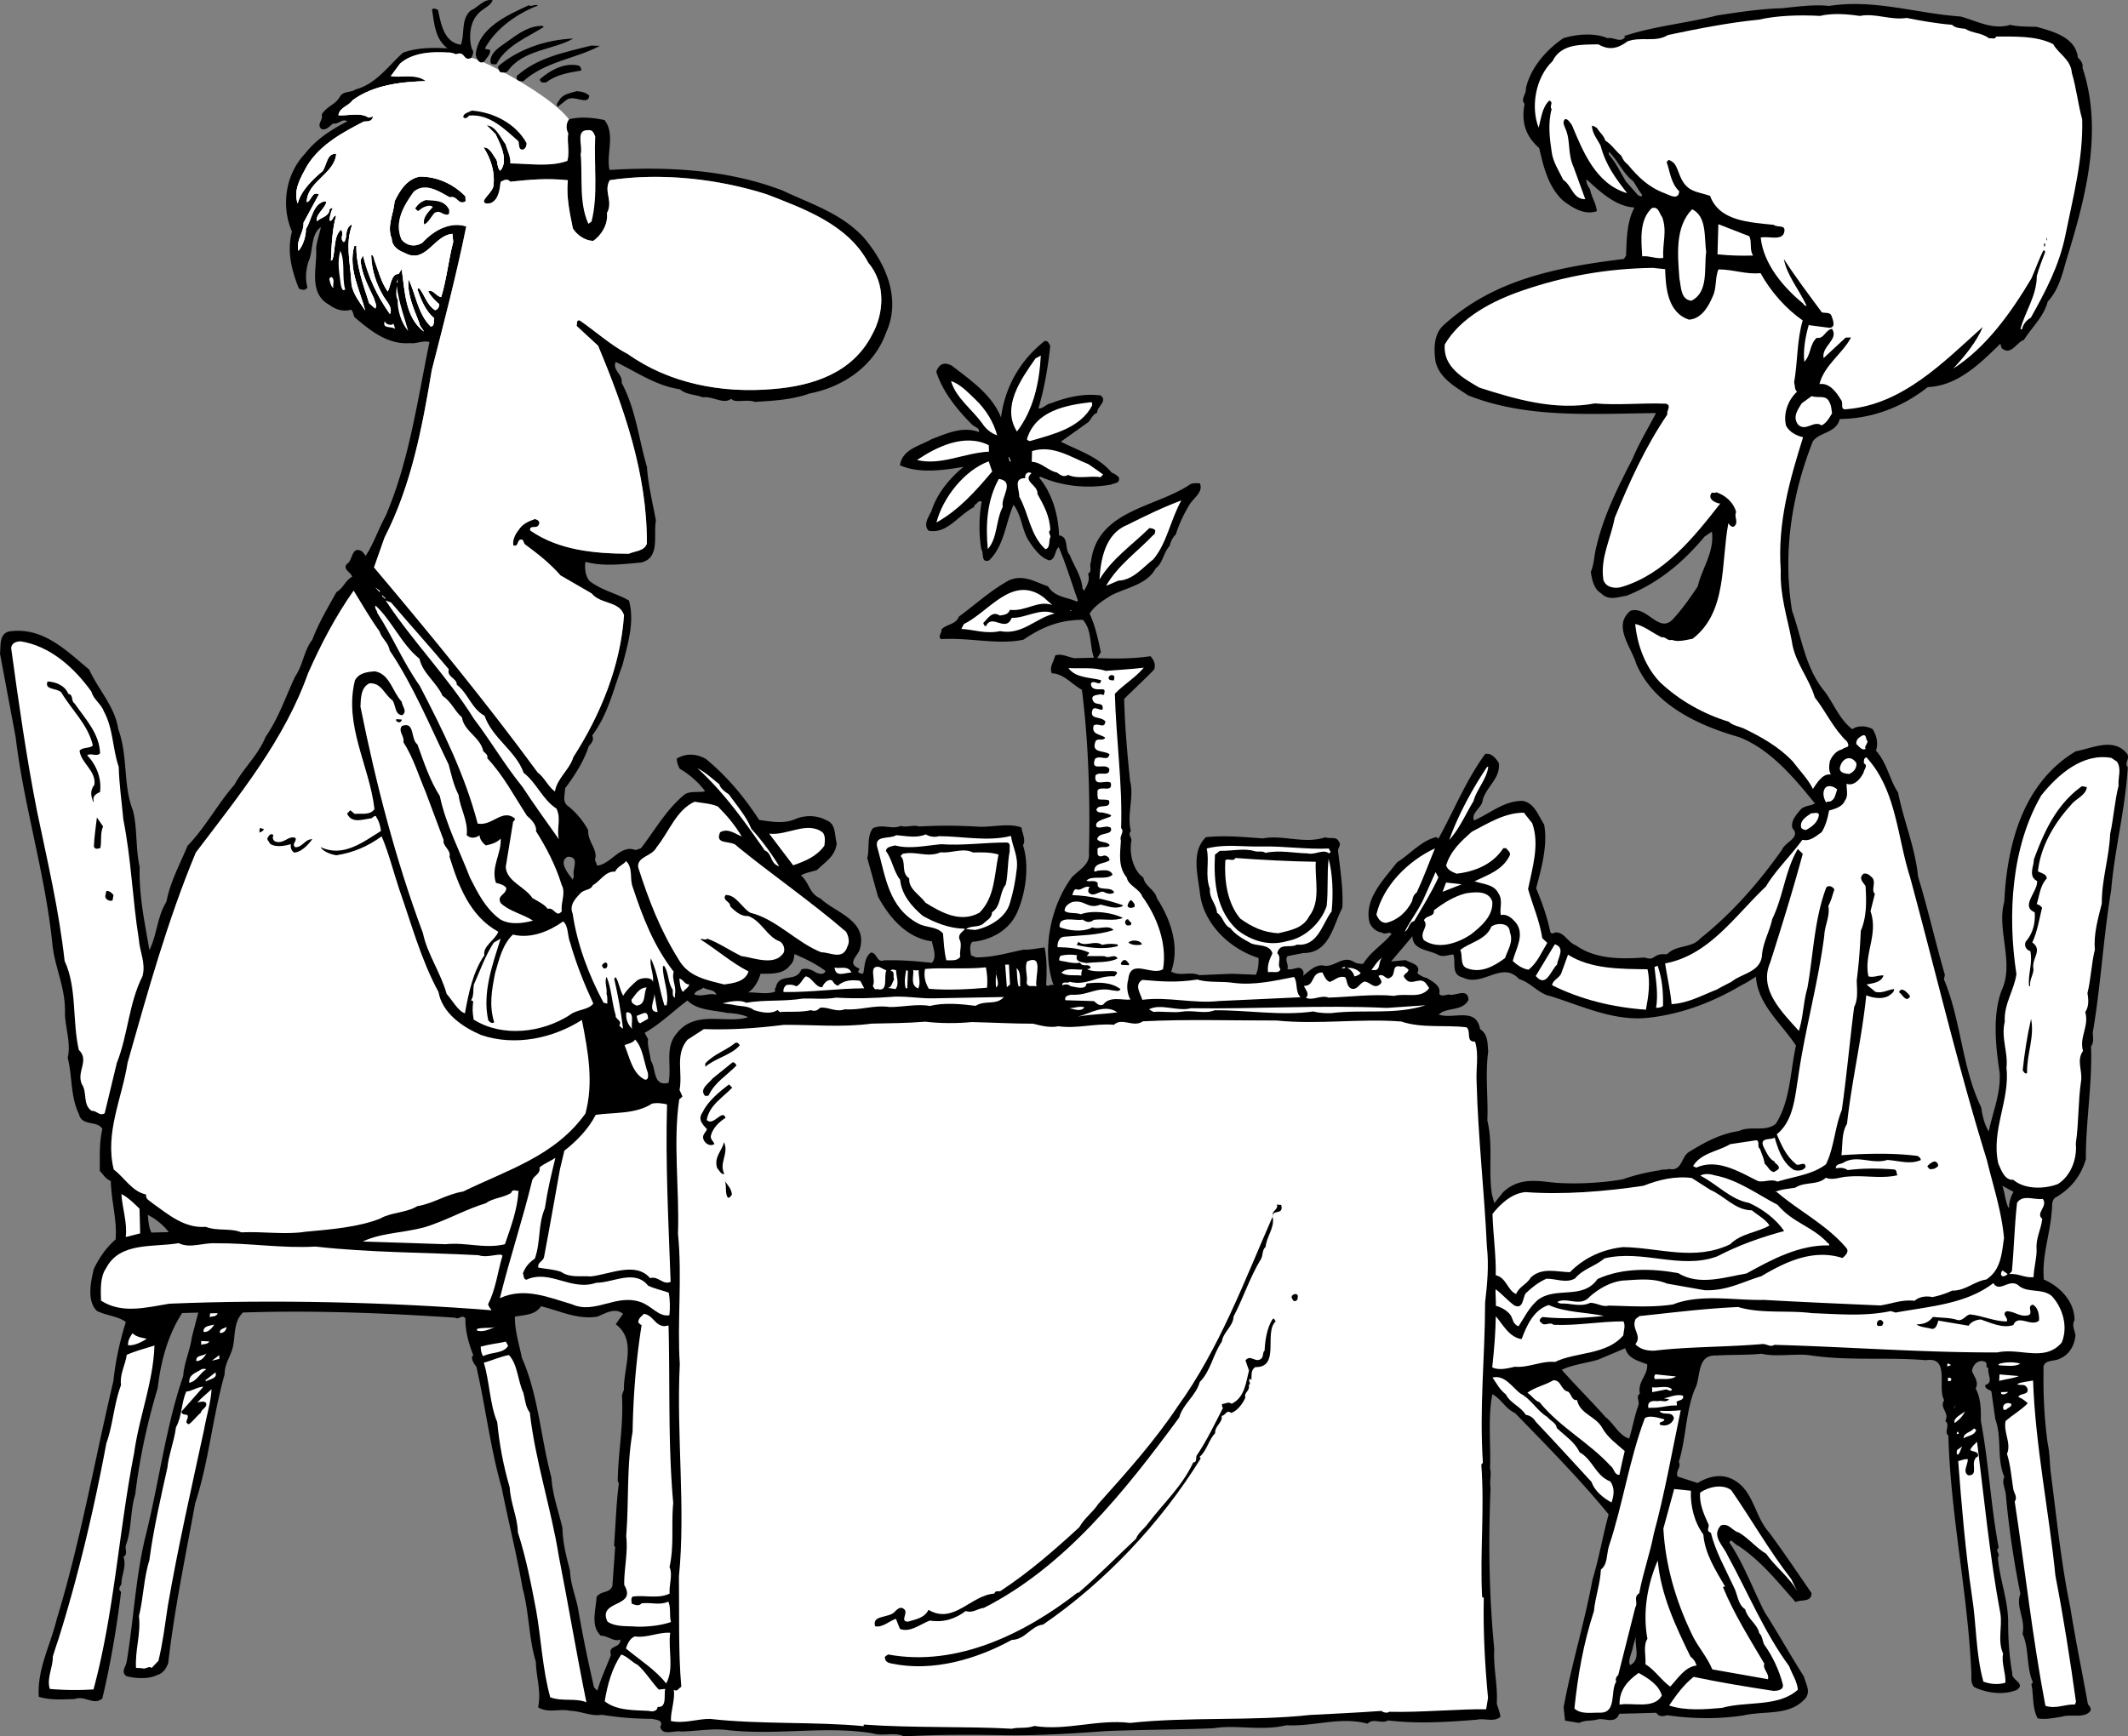
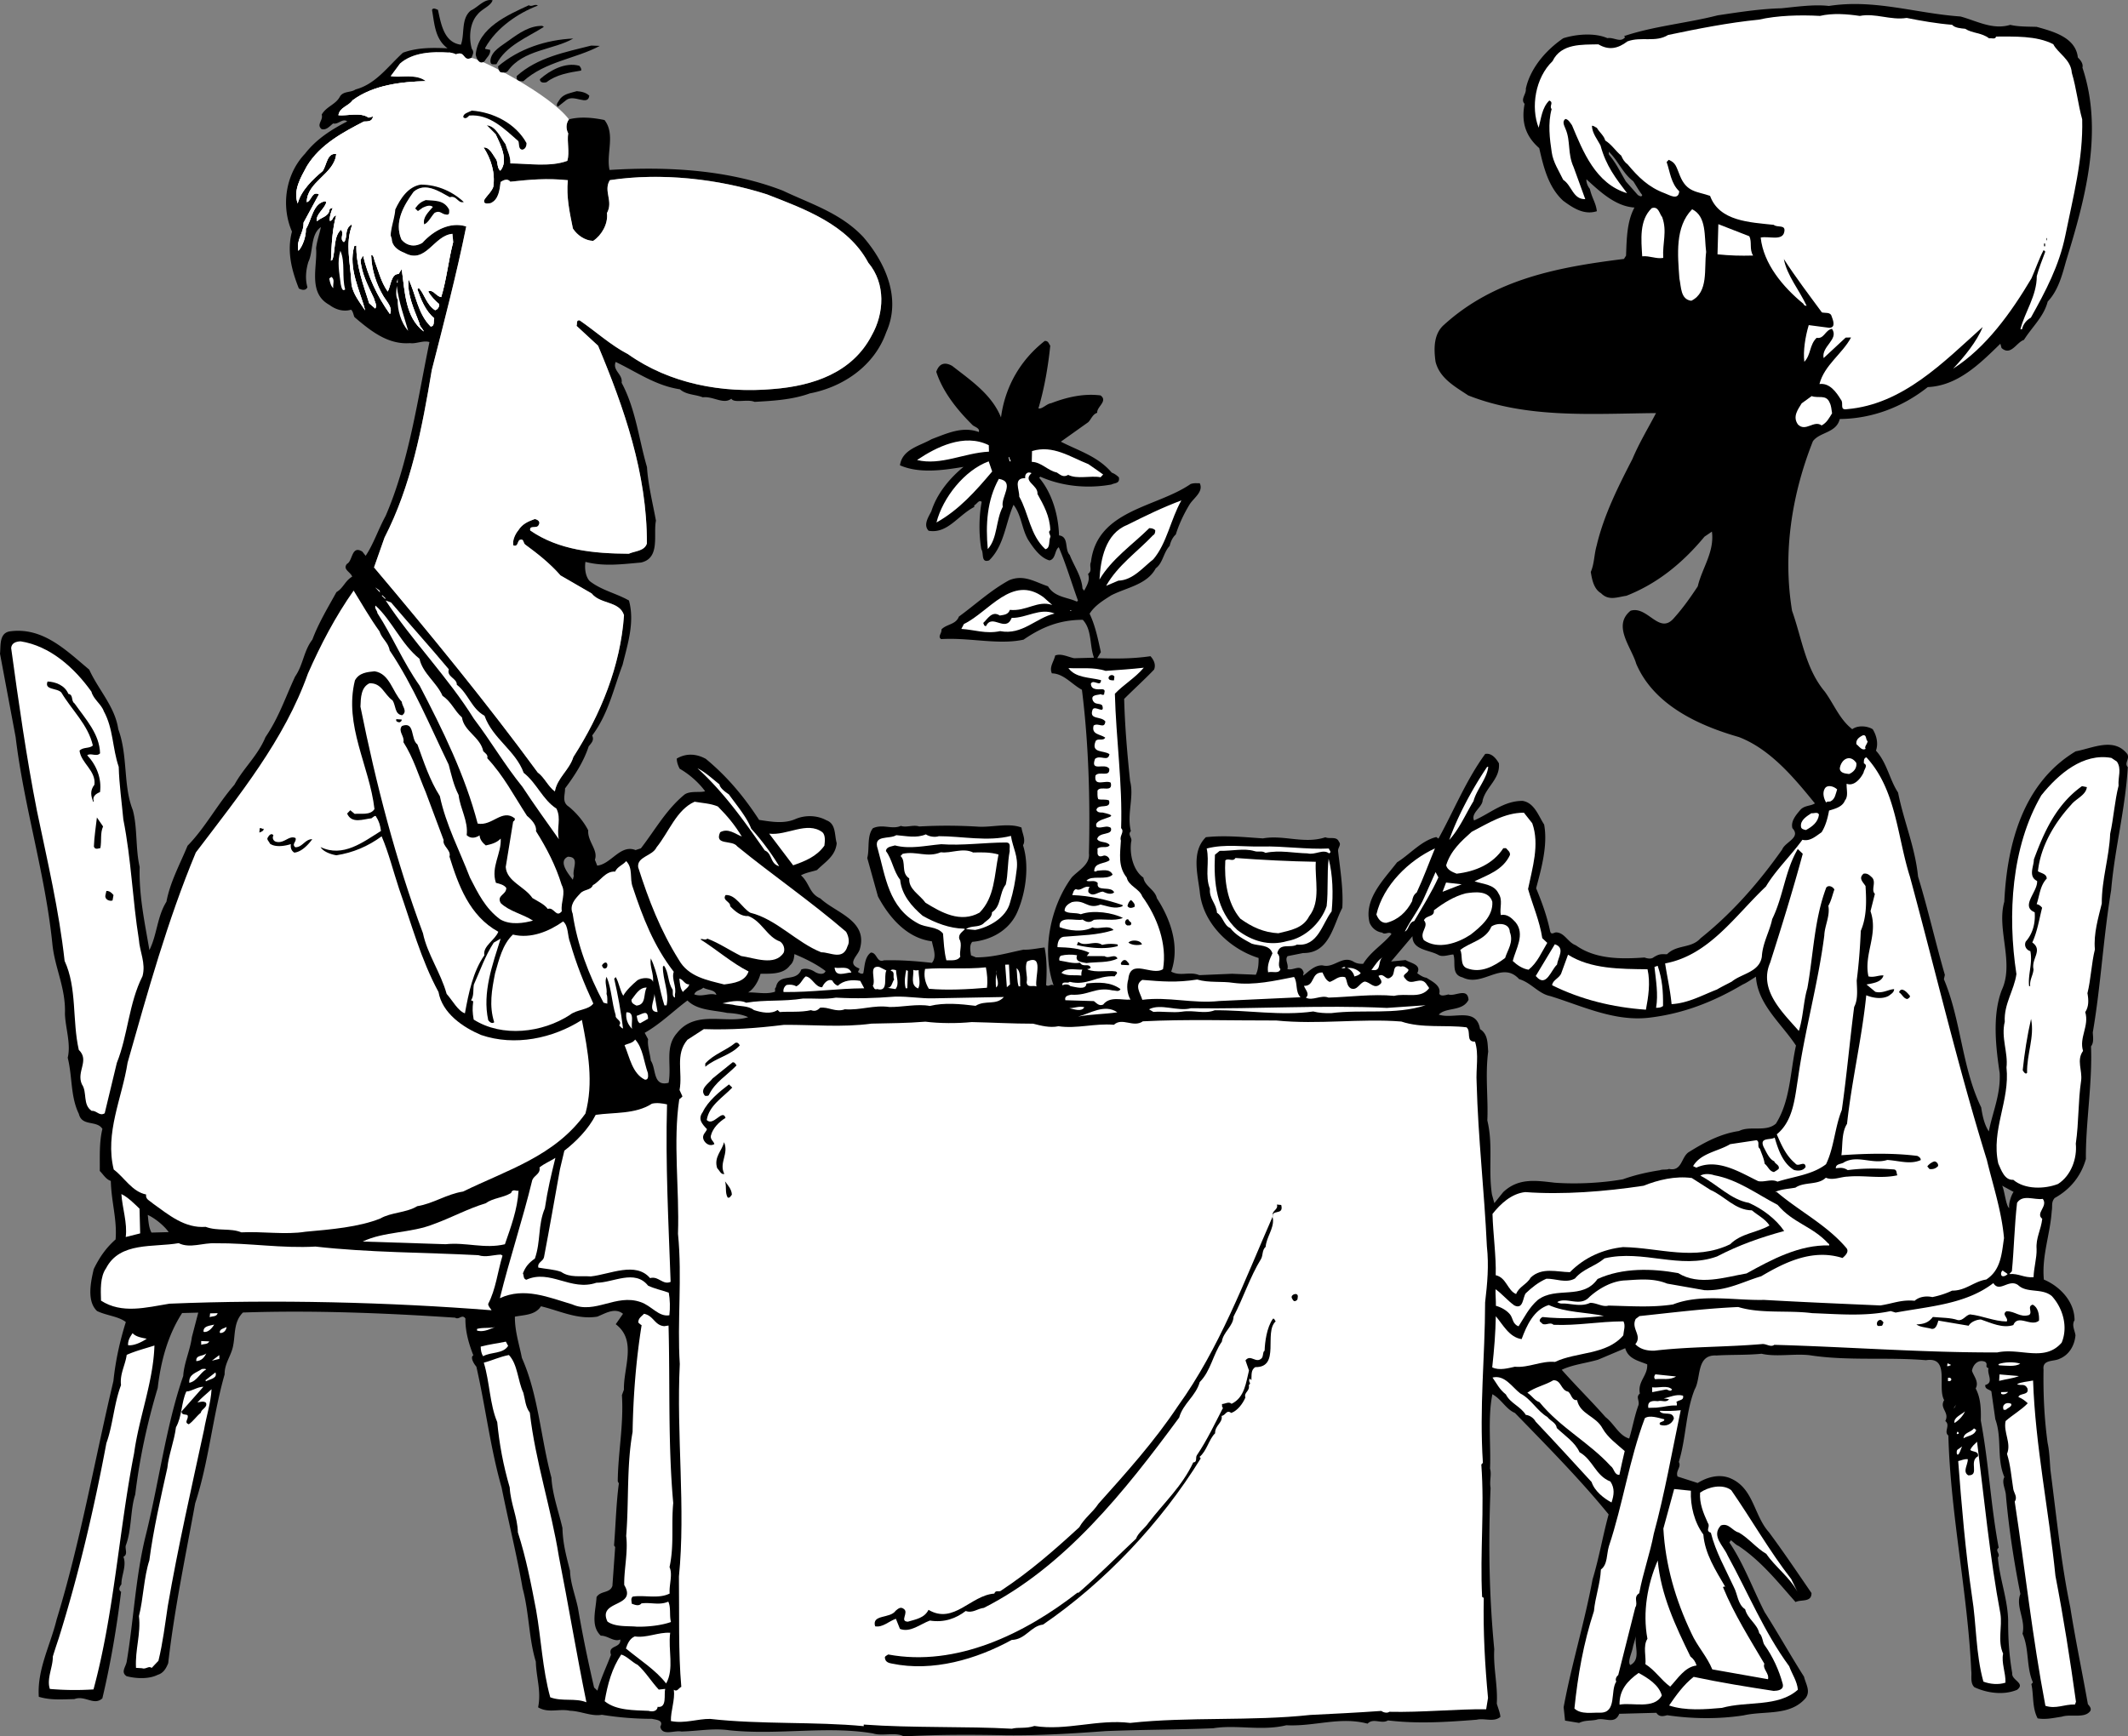
<svg xmlns="http://www.w3.org/2000/svg" width="395.431" height="322.75">
  <rect width="100%" height="100%" fill="#808080" stroke="none" />
  <path d="M91.535.051c-.37 1.11-1.96 1.555-2.832 2.676-1.457 1.64-1.586 4.344-1.035 6.332.52.684.129 1.094-.055 1.7-1.68.745-1.035-1.41-2.918-.66-.203-.196-1.41-.427-1.308-.33-3.11-.218-6.703-.022-9.051 2.04l-1.738 2.348c1.812.351 4.687-.524 6.527.925-4.398.118-9.688.657-13.61 3.563-.773 1.121-2.37 1.262-2.628 2.77 1.703.152 4.086-.61 5.613.453l.793-.223c-.074 1.004-1.074.93-1.676.945-3.847 2-8.09 4.215-10.582 8.281-1.148 2.13-2.586 4.47-1.719 6.946.637-2.414 2.782-4.473 4.641-6.024.773-1.12.813-3.422 2.52-3.168-.305 3.711-5.47 5.149-5.47 8.95.895-.223.946-2.125 2.266-1.461L56.41 41.39c.05 2-1.418 3.137-.96 5.227.777-.82 1.429-2.637 1.39-4.04 1.152-1.828 1.273-4.832 3.664-5.195l.11.297c-.368 1.211-2.04 2.254-1.712 3.445.684-.718 2.278-.859 2.344-2.261.195-.106.293-.207.594-.215-.38.808-.653 1.816-.54 2.414.7-.121.38-.813 1.177-1.031-.735 2.52-.856 5.523-.98 8.425l.296-.207c.55-1.812.187-4.304 1.555-5.543.718.684-.356 1.711.558 2.29.684-.622.14-2.305 1.121-3.032l.196-.207.203.098c-1.309 3.433-.32 6.91-.114 10.906.25 1.89 1.59 3.457 2.532 4.934-.899-3.676-3.207-7.719-2.016-11.953l.399-.11c-.11 3.504 1.293 7.367 2.382 10.742l1.125.97c.383-.61-.132-1.298-.25-1.895-1.058-2.27-2.324-4.637-2.488-7.133l.477-.817c.906 3.88 2.601 7.536 4.988 10.875.574-1.117-.559-2.285-1.184-3.27-1.359-2.265-2.23-4.944-2.304-7.644.394-.21.52.586.629.985.75 1.98 1.203 3.968 2.449 5.738.574-1.016.613-3.316 2.015-3.254l.579-.914C75.254 54.2 75.28 59 78.75 61.61c-.11-.399-.824-.977-.84-1.578-1.074-2.774-2.242-5.243-2.015-8.149 1.367 2.664 1.667 6.356 4.132 8.793.797-.023.473-1.012.66-1.52-1.636-1.355-2.496-3.534-3.144-5.417l.293-.207c1.031 1.074 1.383 3.062 3.012 4.12.496-.113.78-.62.77-1.12-.716-.582-1.54-1.461-2.063-2.344.886-.527 1.422.86 2.43 1.035 1.011-3.328 1.32-6.738 2.23-10.262l-.14-1.496c-3.493.29-4.95 5.73-8.91 3.535-1.212-.468-2.333-1.238-2.372-2.64-.961-2.375.379-4.61.52-6.914.945-2.028 2.386-4.266 4.777-4.63 3.101.02 6.14 1.34 8.402 3.68l.024.903c-1.38.836-1.532-1.164-2.922-.727-1.926-1.05-4.578-2.879-6.727-1.023-1.836 2.55-3.656 5.598-2.27 8.863 1.036 1.274 2.637 1.434 3.919.598 2.136-2.356 5.199-3.938 8.12-3.016-1.769 8.75-4.128 17.817-6.398 26.68-1.812 10.851-3.836 21.508-8.781 31.14l-1.953 5.555c10.324 12.23 21.074 25.352 30.414 38.11 1.223.87 1.969 2.652 3.191 3.52.434-2.513 2.696-3.974 3.434-6.395 5.094-7.934 8.758-16.934 9.41-26.356-.871-2.676-4.355-1.984-6.012-4.043l-5.789-3.348c-1.96-2.25-4.308-4.09-6.55-5.73-.41-.29-.235-1.195-1.024-.875-.492.312-.266 1.309-1.176 1.031-.218-.793.246-2.008.926-2.824.77-1.219 1.86-1.648 3.047-2.082.504.09 1.113.473.73 1.082-.28.809-1.804-.05-1.574 1.043 5.297 3.66 11.817 4.29 18.32 4.32 1.188-.53 2.887-.476 3.352-1.89.055-13.008-4.27-25.297-9.07-36.774l-4-3.695c.187-.406-.13-1.098.574-1.016 2.953 2.024 5.824 4.649 8.969 6.266 7.746 5.496 17.496 7.34 27.078 6.488 7.285-.594 14.625-2.984 18.242-9.984 2.297-4.059 2.648-9.574-.652-13.488-3.79-7.102-11.871-9.989-18.844-12.707-8.977-2.864-19.613-4.086-29.18-2.633-1.246 2.035.703 3.883-.539 6.117.254 1.996-.992 4.129-2.562 5.168-1.504-.059-2.93-1.024-3.762-2.3-.578-2.884-1.258-5.868-.938-8.977-3.914-.399-7.007-.118-10.695.28-.52-.687-1.308-.265-1.8.048-.169 1.304-.313 3.308-1.899 3.949-.5.016-1.191.234-1.211-.465.281-.71 1.36-1.539 1.734-2.547.43-2.613-.441-5.293-1.796-7.355 1.097-.13 1.738 1.355 2.363 2.238.312.492.14 1.598.754 2.082 1.55-1.844.074-4.805-.88-6.781l-1.644-1.656c1.703.152 2.457 2.136 3.492 3.507.332 1.192.961 2.278.895 3.578 3.3.012 7.422.704 10.594-.48.457-1.61-.098-3.598.164-5.105-.422-.79-.45-1.79.129-2.602 2.09-.555 4.496-.32 6.61.125 2.07 2.644.265 6.293.94 9.277 11.086-.691 22.31.012 32.215 3.852 5.164 2.465 10.711 4.121 14.93 8.61 4.129 4.796 7.105 11.417 4.27 17.695-2.235 6.359-8.133 10.218-14.207 11.378-3.27 1.188-6.868 1.383-10.262 1.57-1.317-.566-3.793.302-4.317-.585-1.468 1.137-3.414-.512-5.308-.262-1.414-.562-3.012-.422-4.242-1.488-4.516-.68-7.985-3.192-11.938-5.086-.656 1.617 1.36 2.262 1.102 3.871 2.632 4.934 3.175 10.422 4.715 15.68.187 3.199 1.082 6.777 1.664 9.96-.536 2.516.882 6.981-2.797 7.778-3.39.289-6.88.781-10.305-.129-.172 1.106-.031 2.703.793 3.578 2.246 1.742 4.96 2.27 7.297 3.61 1.11 4.074-.281 8.21-1.184 11.937-1.683 4.445-2.66 9.172-5.656 13.152.422.891-.164 1.407-.648 2.02-.926 2.824-2.559 5.367-4.395 7.816.031 1.2-.633 2.52.688 3.383 1.328 1.067 2.773 2.727 3.617 4.406-.14 2.106 1.898 3.653 1.246 5.47l.43 1.089c2.593-.27 4.296-4.016 7.125-2.887l.992-.328c2.613-3.37 4.71-7.226 8.14-10.02 1.078-.726 2.993-.277 3.785-.597-1.144-1.57-2.882-3.125-4.714-4.176-.313-.594-.532-1.187-.547-1.89 1.773-1.043 3.676-.895 5.402.058 3.988 3.297 7.086 7.016 9.902 11.344 2.31.34 4.622.781 6.797-.18 1.782-.746 3.985-.703 5.707.25 1.82.653 1.477 2.762 1.914 4.254-.234 2.406-2.109 3.457-3.668 4.996-.992.328-1.988.453-2.976.98 1.64 1.458 1.488 3.36 3.617 4.305 2.77 2.63 8.809 4.07 7.348 9.309-.266 1.309-2.63 2.77-.106 3.707.008.297-.383.61-.18.703.305.192.61.383.903.176.27-1.207.223-3.004 1.402-3.836 1.2-.031 1.051 1.973 2.438 1.434 3.097-.082 5.906.144 8.914.468.972-1.129.23-2.707-.004-4.004-4.617-.578-7.918-4.39-10.024-8.34l-1.988-7.148c.457-1.613-.11-4.098 1.055-5.531 1.879-.848 3.508.308 5.191-.434 1.008.371 2.293-.261 3.403.11 3.695-.2 7.097-.188 10.703.02 2.61.23 5.882-.759 8.308.179.13 1.097.86 2.277.285 3.293 1.204 3.77.536 8.789-1.07 12.433-1.512 3.442-4.965 5.23-8.36 5.52-.581.617-.355 1.71-.234 2.508l.91.375c3.204.02 5.981-.856 8.868-1.434 1.101.07 2.695-.27 3.89-.402.461 2.289.422 4.691.285 6.996.508.387.891-.324 1.403.062-2.266-6.242-.688-14.586 3.37-20.093 1.267-1.336 3.438-2.391 3.185-4.485.242-9.71-.04-20.406-1.301-30.379-1.93-1.05-3.383-3.011-5.582-3.054-.532-1.184.343-2.11.613-3.317 1.086-.43 2.305.239 3.512.508l3.699-.098c-.86-2.277-.336-5.191-2.086-7.046-4.402.015-7.664 1.402-11.004 3.69-4.676 1.024-10.117-.433-15.309-.097-.714-.48.168-1.105.051-1.8.973-1.028 2.68-.872 3.239-2.387 3.14-2.285 5.875-4.86 9.324-6.75 2.77-1.172 4.914.37 7.234 1.113 1.254 2.067 3.555 2.004 5.375 2.856l.195-.204c-1.187-3.27-2.175-6.644-3.562-9.91-.785.52-.54 2.215-1.734 2.446-1.715-.454-3.067-2.418-4.004-3.895-1.157-2.07-1.223-4.57-2.672-6.434-1.508 3.442-1.703 7.551-4.531 10.325-1.586.543-.934-1.375-1.454-2.063-.468-2.687-.46-6.09.07-8.804-.515-.485-.89.425-1.386.636l.008.301c-3.059 1.582-4.969 5.031-8.484 4.426-1.032-1.074-.067-2.5.504-3.617 1.015-3.227 3.34-6.09 5.984-8.258-3.586.594-8.168 1.316-11.813-.29.422-3.011 3.707-3.597 5.875-4.855 2.872-1.078 5.739-2.453 8.77-1.332.281-.707-.828-.98-1.137-1.273-2.77-2.727-5.562-6.156-6.761-9.922.558-1.617 1.652-1.844 2.972-1.082 3.473 2.71 7.344 5.308 9.055 9.566.75-5.722 3.621-10.699 8.129-14.218.699-.02.71.48 1.023.875-.398 3.91-1.094 7.93-2.195 11.66.707.183 1.48-.84 2.375-.965 2.773-1.07 5.953-1.856 9.168-1.442 1.426 1.063-.746 2.122-.617 3.22-.89.323-1.07 1.128-1.657 1.745l-5.105 3.633c3.348 1.715 6.875 2.719 9.457 5.754.504.188.91.477 1.324.867.23 1.192-.777 1.02-1.367 1.336-4.48.817-9.195.34-13.242-1.453l-.195.207c2.476 2.934 3.585 7.106 3.683 10.707 1.906.246.969 2.574 1.996 3.645.754 1.984 2.207 3.945 2.367 6.242l.309.39c.477-.91 1.148-1.93.719-3.117.883-.625.164-1.406.543-2.219 1.144-9.73 12.234-10.125 18.523-14.492.695-.218.996-.125 1.695-.144.743 1.582-1.128 2.73-1.894 3.953-1.055 1.726-2.004 3.754-2.555 5.57-.586.516-.965 1.324-1.144 2.13-1.168 1.23-1.219 3.132-2.59 4.171-1.621 3.043-5.41 3.543-8.274 5.016-1.476.941-3.05 1.882-4.011 3.41 1.062 2.273 1.523 4.562 2.09 7.144l-.672 1.117c3.406.114 6.507.133 9.894-.359.617.684 1.043 1.574.668 2.484-1.656 1.743-3.707 3.598-5.558 5.45.136 5.199.566 10.086 1.101 15.273.777 2.98-.64 6.121.145 9.3-.68.72.332 1.192.05 2-.335 2.411.446 5.392 2.278 6.642.242 1.597 2.16 2.246 2.504 3.835 2.5 3.836 4.332 8.891 2.66 13.637 1.723.953 3.398-.09 5.219.66l6.093-.257c1.305.062 3.106.117 4.407.183.476-.914.543-2.117.52-3.117-5.348-1.66-10.376-6.426-10.93-12.316-.383-3.188-1.598-7.461 1.136-10.133 3.59-.395 7.301.008 10.606.222 3.882-.703 7.632 1.098 11.601-.207.809.38 2.094-.254 2.52.836.52.586-.27 1.106-.153 1.805.391 3.39.989 7.074.778 10.48-1.715 3.247-2.38 8.465-7.281 8.395l-2.887.578c-.582.715.242 1.492-.035 2.399 1.109.375 2.472-1.063 3.015.62.008.204-.09.407-.082.606.883-.625 2.145-2.058 3.653-1.898 2.113.547 3.648-1.996 5.78-.653.509.285 1.013.375 1.712.356 1.441-2.34 3.707-3.598 5.258-5.54-.418-.59-1.196.231-1.707-.257-1.106-.168-1.926-.848-2.352-1.836-1.113-4.375 2.594-7.973 5.105-11.238 2.364-1.465 4.497-4.02 7.282-4.696l.406.29c2.863-5.176 5.117-10.836 8.687-15.735 1.196-.23 2.024.848 2.547 1.734.278 2.895-2.386 4.364-3.02 6.883-.062 1.301-2.237 2.36-1.6 3.742 2.968-1.277 5.507-3.644 9.007-3.636 2.211.34 2.977 2.82 4.016 4.394.703 3.782-.485 8.114-1.489 11.844 1.07 2.574 2.04 5.246 2.614 8.035.218.692.707.18 1.105.168 1.602.059 2.149 1.844 3.664 2.406 3.672 2.606 8.371 2.579 12.766 2.266 0 0 1.113.469 1.699-.047 1.18-.73 1.484-.539 2.484-.566 1.852-1.848 4.477-1.016 6.227-2.965 5.973-4.758 10.926-10.492 15.168-16.504.562-1.414 3.543-2.195 1.898-3.953-.336-1.29.637-2.418 1.508-3.442.778-.82 1.883-.648 2.672-1.168-3.824-4.699-8.27-10.085-14.129-12.332-7.36-2.109-15.762-5.886-19.066-13.601-.883-3.078-4.489-7.086-1.059-9.875 3.172-.985 5.32 4.558 8.04 1.387 1.75-1.946 3.097-3.883 4.445-5.918.808-3.426 3.128-6.387 2.632-10.176l-1.379.937c-4.07 4.91-8.77 8.735-14.515 10.989-1.692.242-3.274.984-4.711-.477-1.32-.766-1.668-2.457-1.906-3.953.66-1.516.617-3.215 1.074-4.828 1.348-5.738 4.012-11.012 6.676-16.184 1.222-2.933 2.949-5.777 4.375-8.515-12.098.117-23.98 1.03-34.899-3.286-2.441-1.632-5.285-3.16-6.066-6.238-.363-2.492-.336-5.195 1.523-6.844 9.375-8.55 21.223-10.761 33.485-12.285l.386-.613c.121-3.004.133-6.305 1.563-8.941-3.504-.211-6.38-2.934-8.836-5.172-.211-.293-.102.972.543 1.687.437 1.867 1.105 2.535 1.308 4.168-2.378.762-4.414-.586-6.25-1.937-2.77-2.528-3.668-6.305-4.46-9.786-2.665-2.332-3.333-5.015-2.72-8.23-.823-.879.356-1.812.227-2.809.805-3.722 3.614-7.097 6.957-9.386 2.38-.762 5.871-1.055 8.203-.016 1.192-.23 2.426.938 3.293-.187l-.203-.192c5.453-1.847 11.739-2.41 17.403-3.863 4.086-.606 7.87-1.207 11.87-1.313 2.696-.27 6.083-.757 8.794-.43 8.465-1.323 16.14 1.376 24.457 1.958 3.023.82 5.969 2.543 9.246 1.554 1.508.36 3.207.317 4.91.372 2.922.824 7.254 1.91 7.652 5.699.516.488 1.032 1.176.852 1.879 4.016 12 .355 24.898-3.055 35.992-.73 2.62-1.457 5.441-3.402 7.492-.727 2.82-2.879 4.68-4.414 7.121-1.39.438-2.422 3.063-4.164 1.508l-.219-.793c-3.805 3.703-7.898 7.809-13.492 8.059-4.703 3.726-10.348 5.875-16.352 5.933-.629 2.617-3.734 2.399-4.992 4.133-3.844 9.703-5.66 20.555-3.871 31.512 1.836 5.152 2.484 10.738 6.098 15.043 1.765 2.457 2.738 5.129 5.086 6.968.98-.726 2.683-.671 3.8 0 .735 1.184 1.07 2.672.606 3.985 2.058 2.25 2.543 5.437 4.11 7.797 1.038 5.273 3.167 10.12 3.71 15.605 1.86 6.055 3.223 12.223 4.985 18.277l-.18.805c3.199 7.617 3.332 16.418 6.93 23.824.242 1.594.582 3.188 1.417 4.465.704-3.62 2.22-6.86 2.016-10.855-.73-4.883-1.387-10.77.39-15.418 2.372-5.063-.995-11.278.47-16.418.515-10.817 3.519-22.098 13.269-27.957 3.184-.586 7.133-2.688 9.617.547.426.988-.656 1.617.063 2.398-.489 8.016-2.407 14.969-3.098 22.89-1.465 8.84-1.93 17.856-3.406 26.4.023.8.25 1.894-.332 2.609.281 6.792-1.02 14.332-.95 20.933-.914 3.223-2.949 5.676-5.808 7.254-.68.816-.363 1.508-.54 2.414-.284 4.309-1.878 8.352-1.464 12.742 2.934 1.227 5.711 4.051 5.703 7.555-.578.914.051 1.898.172 2.797-.152 1.805-1.105 3.629-2.984 4.379-.985.527-3.2.082-2.95 1.976-.074 4.703.141 9.102.762 13.688.34 1.492.387 3.39.531 5.086 1.133 8.672 1.954 17.156 3.672 25.414.961 6.074 2.219 12.043 3.278 18.02.308.39.718.78.433 1.288-1.062 1.426-3.59.493-5.273 1.04-1.594.242-2.988.578-4.496.316-1.051-1.973-.715-4.383-1.168-6.371l.293-.309c-1.274-2.867-.664-6.281-1.938-9.05.63-2.618-1.336-5.067-.394-7.391-1.157-5.774-2.118-11.95-2.684-18.239-.031-1.199-.863-2.476-.289-3.492-1.492-3.46-.39-7.191-1.687-10.758l-.735-5.183c-.41-.39-1.21-.367-1.133-1.172 1.688-.445.246-2.105.618-3.117-.805-.278-.016-.7-.63-1.184-1.316-.566-2.288.563-2.456 1.668.324.988 1.355 2.063.687 3.281.945 1.774 1 3.774.957 5.977 1.512 8.063 1.809 15.559 3.32 23.621-.78.621.43 1.09-.148 1.805.3 3.89 1.8 7.656 1.906 11.652-.011 3.402.172 6.5.762 9.883-.168 1.305 2.547 1.836.879 3.078-2.574 1.07-5.688.55-7.914-.492-.82-.777-.457-2.086-.582-3.082-.684-14.59-3.867-29.11-4.254-43.707-.918-.672.45-1.91-.57-2.684.859-1.625-1.165-2.37-.204-3.894-1.359-2.266 1.188-8.137-3.394-7.414-7.121-.614-14.5.183-21.633-.93-2.91-.324-6.191.363-8.91-.27-2.992.282-5.598.149-8.395.325-3.808-.2-2.793 4.175-4.035 6.308-1.687 4.246-1.566 8.942-2.945 13.48.527.989-.66 1.618-.23 2.708l3.734 1.203c1.672-1.043 3.855-1.703 5.875-.957 4.55 1.781 4.484 6.887 7.37 10.113 2.696 3.629 5.403 7.66 7.9 11.293.046 1.8-1.97 1.152-2.958 1.68-3.297-3.715-6.3-7.54-10.578-10.426-.504-.188-.918-.676-1.426-1.063l-.293.407c2.707 4.031 4.329 8.59 6.543 12.933 2.508 3.938 4.817 8.075 7.32 12.012.337 1.39 1.27 2.668.305 3.992-2.91 3.38-7.543 2.301-11.52 3.207-4.679.723-9.585.653-14.202-.027-.797.219-1.492.34-2.016-.45l-6.894.184c-.844 2.125-2.79.574-4.274 1.114-1.195.23-2.097.054-3.187.582l-2.61-.43-.265-2.492c1.488-8.043 3.886-15.711 5.375-23.75 1.195-3.934 1.89-8.055 2.984-12.086-5.172-6.364-11.336-12.602-17.402-18.848-1.723-.754-2.47-2.535-4.196-3.488-.882 4.422-.254 9.41-.437 13.816.332 1.192-.14 2.203.098 3.598-.43 10.312-.278 19.914.687 29.992-.207 3.406.676 6.684.469 10.09.219.797.644 1.785.664 2.484-1.274 1.035-2.899.176-4.387.516-5.691.45-10.984.789-16.504.133-1.18.734-2.715-.528-3.785.601-5.137-1.363-9.789.559-15.098.297-4.57 1.121-9.308-.152-13.59.559-6.593.273-13.097.246-19.992.527-6.289.465-11.984.817-18.187.777-6.504-.125-12.805-.16-19.3.211-1.524-.859-4 .004-5.716-.55-8.543-1.477-17.695.367-26.726-.594-3.012-.422-5.797.152-8.895.234-1.308-.27-3.578.89-3.926-.898.668-1.219-.734-1.281-1.539-1.461a58.73 58.73 0 0 1-9.324-.754c-1.89.348-3.918-.7-5.922-.746-2.011-.445-3.988.508-5.918-.64.621-3.02-.343-5.497-.425-8.493-1.31-4.27-1.239-9.172-2.458-13.64-1.062-6.176-2.625-12.337-3.894-18.708-2.094-7.343-2.996-15.023-4.695-22.48-.618-.688-1.149-1.871-.555-2.086-.856-2.18-1.516-4.465-1.48-6.867-.626-.883-1.192.332-1.907-.149-12.926-.859-26.344-1.406-39.437-.96-1.754 1.746-1.39 4.136-1.836 6.25-.352 1.812-1.613 3.242-1.563 5.242-2.199 7.66-2.968 16.382-5.472 23.953-1.836 10.05-3.88 19.808-5.016 29.742-.375.91-.852 1.824-1.945 2.152-1.676.844-4.082.707-5.797.254-1.117-.773-.14-1.7.031-2.703 1.297-7.738 1.598-15.246 3.398-22.898 2.54-9.97 3.852-20.809 7.106-30.196.137-2.406 1.277-4.734 1.61-7.246l1.183-4.531-3 .078c-2.691 4.172-3.965 9.008-4.535 13.926-1.93 6.453-3.36 12.992-4.18 19.816-.926 2.824-.629 6.52-1.75 9.45-.184.703.441 1.687-.445 2.113.644 1.68-.41 3.511-.367 5.11-.29.405-.672 1.019-.063 1.401-.824 6.723-1.95 13.356-3.48 19.801-1.563 1.438-3.215-.617-5.196.137-2.5.062-4.496.215-6.617-.426-.332-5.094 2.152-9.562 3.324-14.394 4.422-14.422 7.028-29.496 10.54-44.293.398-3.813 1.202-7.434 2.308-10.965-1.328-1.067-3.633-1.203-5.356-2.059-1.949-1.851-1.144-5.472-.605-7.789 1.043-2.125 2.2-3.86 4.059-5.508.3-3.71-.782-6.882-.887-10.879-.91-.277-1.438-1.261-2.05-1.847.034-2.403-.142-5.297.491-7.817-1.043-1.671-3.808-.398-4.375-2.785-1.586-3.258-1.18-6.87-2.074-10.449.633-2.617-.445-5.59-.516-8.187.176-4.81-1.925-8.555-2.343-13.043-1.344-13.07-5.274-25.47-6.813-38.336L0 121.504c.164-1.406-.2-3.797 1.793-4.148 6.18-.863 10.496 3.523 14.793 7.113 1.7 3.758 4.781 6.875 5.39 11.063 1.833 4.953.876 10.48 2.7 15.03.887 3.282.488 7.192 1.277 10.571-.156 5.406.977 10.48 1.809 15.461 1.426-2.84 1.437-6.242 3.164-8.988.703-3.719 2.515-6.969 3.926-10.406 3.312-3.391 5.5-7.649 8.707-11.336 1.715-3.145 4.355-5.414 5.77-8.852 2.503-3.668 3.702-7.402 5.503-11.25 1.54-2.242 1.574-4.742 3.219-6.887 1.12-3.03 2.848-5.879 4.469-8.82 1.28-.734 1.546-2.043 2.925-2.879-.324-.89-1.836-1.351-.964-2.375 1.09-.531.808-3.523 2.843-2.277l.621.785c1.442-2.137 2.368-4.965 3.707-7.402 4.336-10.016 5.934-21.563 8.149-32.325-1.11-.37-2.488.368-3.594.196-4.094.308-7.262-2.211-10.332-4.828-.21-.395-.226-.997-.637-1.387-1.39.437-2.902-.024-4.023-.89-4.063-2.196-2.191-7.15-2.48-10.54.164-1.406.632-2.617.898-3.926-1.965 1.352-1.383 4.536-2.332 6.465-.461 1.512-.613 3.215-.176 4.703-.281.707-1.086.532-1.594.243-1.285-3.266-2.28-6.84-1.277-10.57-2.023-4.65-1.281-10.571 2.418-14.47 2.129-2.753 4.98-4.53 7.844-6.007-.817-.68-1.684.644-2.59.367-.59.418-1.266 1.336-2.172 1.058-1.023-.875.355-1.609.027-2.699.86-1.523 2.653-1.87 3.41-3.394.676-1.016 1.985-.653 2.872-1.274 3.773-1 5.988-4.261 8.82-6.836 2.676-.968 5.379-.941 8.281-.816-2.348-1.742-2.418-4.54-2.887-7.129.188-.504.797-.121 1.098-.027.566 2.484 1.063 6.074 4.273 6.488.747-2.02-.027-4.8 1.832-6.352 1.387-.636 2.543-2.265 4.055-1.906zm170.938 173.957-3.977 4.707 2.692-.27c.917.575 3.023.821 2.167 2.442.512.387 1.122.774 1.723.856 1.02.675 2.738 1.43 2.379 2.941.215.594 1.207.266 1.703.152 1.113.473 3.567-1.394 3.727 1.004-1.14 2.23-4.164 1.309-5.528 2.746 2.727.93 6.965-1.484 7.672 2.7 1.528.96 1.375 2.765 1.512 4.16-.586 4.418.031 8.8-.164 12.808 1.121 4.575.14 9.102.863 13.782l.442 1.59 1.648-2.044c2.832-2.675 6.047-2.16 9.559-1.753 4.007.296 8.703.07 12.687-.633 2.078-.754 4.465-1.32 6.856-1.68.496-.215 1.3-.035 1.695-.246 2.516.535 2.238-2.36 3.816-3.203 2.856-1.778 5.813-3.352 9.203-3.844 2.07-1.055 5.008.27 6.864-1.379 2.691-4.273 2.648-9.676 3.722-14.504-2.71-4.133-7.105-7.617-7.441-12.808-1.055.68-1.805 1.18-2.461 1.464-5.32 3.141-10.863 5.387-17.344 6.16-6.484.77-12.46-2.171-18.414-4.015-2.21-.445-3.566-2.508-5.785-3.152-3.191-3.516-6.762 1.582-10.512-.32-2.215-.544-1.175-2.872-1.71-4.258-.801.023-1.989.554-2.801.074-1.727-.957-4.825-.875-4.793-3.477zm-134.73 11.953c-2.65 1.973-4.99 4.336-7.946 6.012l.633 1.184c-.168 1.207.37 2.691.504 3.988 1.039 1.473.328 4.894 3.308 4.113.613-3.316-.773-6.582 1.559-9.242 3.484-4.395 9.16-1.645 13.226-2.95-1.215-.57-2.718-.73-3.922-.796-2.515-.535-5.515-.457-7.363-2.309zm-27.216 56.836c-1.054 1.63-2.957 1.578-4.847 1.93-.032 2.703.84 5.281 1.3 7.668 3.082 6.922 3.497 14.914 5.489 22.262.183 3.199 1.367 6.367 2.047 9.351.078 3 .738 5.281 1.41 7.965.058 2.3 1.023 4.676 1.484 6.965.828 4.879 1.86 9.851 2.988 14.723l.618.585c.636-2.316 1.683-4.445 2.523-6.667-.648-1.883 1.871-1.149 1.727-2.848-1.188.531-2.32-.738-3.621-.703-1.95-1.852-.922-4.68-.79-7.184.77-1.219 2.485-.664 2.946-2.078l.512-7.215-.208-.293c.301-3.71.395-7.816.895-11.531l-.207-.395c.055-5.402 1.125-10.433.777-16.023l.371-1.012c-.105-4.097 2.461-9.168-1.52-12.164l1.349-1.937c-1.532-1.258-3.399-.008-4.786.527-3.687.598-7.03-1.113-10.457-1.926zm201.477 7.797-5.047 2.133c-2.281.66-4.777.926-6.75 1.879 2.68 3.031 5.555 5.855 8.133 8.789 1.633 1.258 2.492 3.437 4.406 3.988.645-2.12.988-4.23 1.734-6.25.18-.906-.539-1.484.247-2.11-.461-2.284 1.511-3.339 1.359-5.433-1.621-.66-3.531-1.008-4.082-2.996zM298.945 28.2l.012.5c1.238 1.511 1.754 2.562 2.488 3.843l.668 1.168 2.246 2.547c.203.098.715.48.801-.02-.62-.784-1.148-1.769-1.668-2.558-1.941-1.45-2.8-3.828-4.547-5.48zm73.086 192.18c.414.59.723 3.882 1.332 4.163-.168-1 .52-2.687.813-2.996zm-224.41-43.044c-.078.801-.16 1.504-.844 2.121-1.254 1.735-3.761 1.5-5.46 1.543-.364 1.414-1.325 2.938-2.31 3.465 1.7-.043 3.411.41 4.997-.133.094-.3-.117-.597.18-.804.527-2.813 3.78-.801 4.714-3.324.79-.32 1.801-.047 2.512.433.61.383 1.719.652 1.996-.152-1.633-1.258-3.761-2.301-5.785-3.149zm-120.164 48.48c.129 1.098.16 2.298.688 3.286l3.199-.086c-.832-1.18-2.469-2.535-3.887-3.2zm276.648 77.942-.64 2.219c-.172 1.203-1.125 2.93-.508 3.512 2.168-1.157.496-3.914 1.148-5.73zm-198.574-144.52c-1.879.852.086 3.2.91 4.278l.184-.707c-.336-1.29 1.207-3.531-1.094-3.57zm25.149 24.344c-.489.516-1.387.438-1.668 1.247 1.515.558 2.793-.375 4.105.093-.226-.996-1.625-.86-2.437-1.34" />
  <path d="M195.957 185.664c-3.394.29-6.758 1.579-9.437 2.551 2.41.235 5.324.762 7.722.598 1.004.273 2.215.64 3.2.113.066-1.3-.958-2.176-1.485-3.262" />
  <path fill="#fff" d="M87.613 10.758c-1.68.746-1.035-1.41-2.918-.66-.203-.195-1.41-.426-1.308-.328-3.11-.219-6.703-.023-9.051 2.039l-1.738 2.348c1.812.351 4.687-.524 6.527.925-4.398.118-9.687.657-13.61 3.563-.773 1.121-2.37 1.262-2.628 2.77 1.703.152 4.086-.61 5.613.453l.793-.223c-.074 1.004-1.074.93-1.676.945-3.847 2-8.09 4.215-10.582 8.281-1.148 2.13-2.586 4.47-1.719 6.946.637-2.414 2.782-4.473 4.641-6.024.773-1.12.813-3.422 2.52-3.168-.305 3.711-5.47 5.149-5.47 8.95.895-.223.946-2.125 2.266-1.461L56.41 41.39c.051 2-1.418 3.137-.96 5.227.777-.82 1.429-2.637 1.39-4.04 1.152-1.828 1.273-4.832 3.664-5.195l.11.297c-.368 1.211-2.04 2.254-1.712 3.445.684-.718 2.278-.859 2.344-2.261.195-.106.293-.207.594-.215-.38.808-.652 1.816-.54 2.414.7-.121.38-.813 1.177-1.031-.735 2.52-.856 5.523-.98 8.425l.296-.207c.55-1.812.187-4.304 1.555-5.543.718.684-.356 1.711.558 2.29.684-.622.14-2.305 1.121-3.032l.196-.207.203.098c-1.309 3.433-.32 6.91-.113 10.906.25 1.89 1.59 3.457 2.53 4.934-.898-3.676-3.206-7.719-2.015-11.953l.399-.11c-.11 3.504 1.293 7.367 2.382 10.742l1.125.97c.383-.61-.132-1.298-.25-1.895-1.058-2.27-2.324-4.637-2.488-7.133l.477-.817c.906 3.88 2.601 7.536 4.988 10.875.574-1.117-.559-2.285-1.184-3.27-1.359-2.265-2.23-4.944-2.304-7.644.394-.21.52.586.629.985.75 1.98 1.203 3.968 2.449 5.738.574-1.016.613-3.316 2.015-3.254l.579-.914C75.254 54.2 75.28 59 78.75 61.61c-.11-.399-.824-.977-.84-1.578-1.074-2.774-2.242-5.243-2.015-8.149 1.367 2.664 1.668 6.356 4.132 8.793.797-.023.473-1.012.66-1.52-1.636-1.355-2.496-3.534-3.144-5.417l.293-.207c1.031 1.074 1.383 3.062 3.012 4.12.496-.113.78-.62.77-1.12-.716-.582-1.54-1.461-2.063-2.344.886-.527 1.422.86 2.43 1.035 1.011-3.328 1.32-6.738 2.23-10.262l-.14-1.496c-3.493.29-4.95 5.73-8.91 3.535-1.212-.468-2.333-1.238-2.372-2.64-.961-2.375.379-4.61.52-6.914.945-2.028 2.386-4.266 4.777-4.63 3.101.02 6.14 1.34 8.402 3.68l.024.903c-1.38.836-1.532-1.164-2.922-.727-1.926-1.05-4.578-2.879-6.727-1.023-1.836 2.55-3.656 5.598-2.27 8.863 1.036 1.274 2.637 1.434 3.919.598 2.136-2.356 5.199-3.938 8.12-3.016-1.769 8.75-4.128 17.817-6.398 26.68-1.812 10.851-3.836 21.508-8.781 31.14l-1.953 5.555c10.324 12.23 21.074 25.352 30.414 38.11 1.223.87 1.969 2.652 3.191 3.52.434-2.513 2.696-3.974 3.434-6.395 5.094-7.934 8.758-16.934 9.41-26.356-.871-2.676-4.355-1.984-6.012-4.043l-5.789-3.348c-1.96-2.25-4.308-4.09-6.55-5.73-.41-.29-.235-1.195-1.024-.875-.492.312-.266 1.309-1.176 1.031-.218-.793.246-2.008.926-2.824.77-1.219 1.86-1.648 3.047-2.082.504.09 1.113.473.73 1.082-.28.809-1.804-.05-1.574 1.043 5.297 3.66 11.817 4.29 18.32 4.32 1.188-.53 2.887-.476 3.352-1.89.055-13.008-4.27-25.297-9.07-36.774l-4-3.695c.187-.406-.13-1.098.574-1.016 2.953 2.024 5.824 4.649 8.969 6.266 7.746 5.496 17.496 7.34 27.078 6.488 7.285-.594 14.625-2.984 18.242-9.984 2.297-4.059 2.648-9.574-.652-13.488-3.79-7.102-11.871-9.989-18.844-12.707-8.977-2.864-19.613-4.086-29.18-2.633-1.246 2.035.703 3.883-.539 6.117.254 1.996-.992 4.129-2.562 5.168-1.504-.059-2.93-1.024-3.762-2.3-.578-2.884-1.258-5.868-.938-8.977-3.914-.399-7.007-.118-10.695.28-.52-.687-1.308-.265-1.8.048-.169 1.304-.313 3.308-1.899 3.949-.5.016-1.191.234-1.211-.465.281-.71 1.36-1.539 1.734-2.547.43-2.613-.441-5.293-1.796-7.355 1.097-.13 1.738 1.355 2.363 2.238.312.492.14 1.598.754 2.082 1.55-1.844.074-4.805-.88-6.781l-1.644-1.656c1.703.152 2.457 2.136 3.492 3.507.333 1.192.961 2.278.895 3.578 3.3.012 7.422.704 10.594-.48.457-1.61-.098-3.598.164-5.105-.422-.79-.45-1.79.129-2.602-3.508-4.672-16.313-11.215-18.106-11.43m257.985-7.797c2.886-.574 5.722.852 8.71.371 2.618.532 5.63 1.051 8.438 1.278.516.586 1.617.66 2.422.738 1.32.863 3.117.719 4.45 1.781.394-.11 1.206.27 1.288-.332 3.403.012 7.496-.199 10.64 1.418.845 1.68 3.278 2.817 3.442 5.313.88 2.98 1.157 5.87 1.93 8.652.195 7.399-1.719 14.55-3.133 21.59-1.152 5.633-3.633 10.3-6.402 15.273-.79.422-1.465 1.239-1.64 2.145l-.302.008c.817-3.223 3.04-6.184 3.04-9.883.363-1.41 1.023-3.027 1.582-4.543l-.31-.293c-.855 1.625-1.507 3.543-2.26 5.262-3.735 6.3-8.462 12.926-14.563 16.789 2.043-2.156 4.465-5.121 5.496-7.746-7.23 6.492-14.824 14.394-25.203 15.27-1.496.238-.532-1.087-1.149-1.774-.836-1.379-2.082-3.145-3.976-2.895.906-3.527 4.254-5.613 5.87-8.656l-1 .024-4.097 3.808c-.46-2.187 2.906-3.476 1.555-5.441-1.293.234-1.45 1.937-2.856 1.676-1.367 1.335-1.02 3.128-2.285 4.46-.25-1.992.18-4.703.82-6.824 1.106.172 2.711.332 3.817.5 1.3-.031.66-1.515.445-2.113-.226-.89-1.215-.566-1.82-.75-2.387-3.238-4.98-6.672-7.067-9.918.582 3.086 2.856 5.727 4.23 8.691-.296.008-.5-.086-.608-.382-3.782-3.102-7.399-7.41-7.926-12.297 1.39-.336 4.02.695 4.375-1.016.36-1.508-1.32-.766-1.938-1.348-4.414-.484-10.117-.636-11.843-5.39-2.489-.863-4.333-.63-5.602-3.754-.723-1.774-.766-2.383-2.078-2.945l-.39.41c.648 1.883.804 3.98 2.343 5.437-.152 1.805-1.883.653-2.691.371-3.028-1.117-4.942-3.03-6.907-5.382-.664-.5-.914-1-1.18-1.606-1.07-.894-1.753-2.055-2.976-2.824-.223-.89-1.039-1.473-1.562-2.356-.301-.093-.508-.39-.91-.379.038 1.399 1.046 2.582 1.597 3.66 1.031 3.84 2.863 6.126 4.938 8.872-5.848-1.746-8.211-7.785-10.239-12.633-.308-.39-.629-1.086-1.23-1.168-.688.516-.164 1.305.05 1.898.958 2.278.317 4.493 1.485 7.063l2.16 5.945c-2.3.063-2.469-2.535-4.098-3.594-.742-1.578-1.886-3.25-2.136-5.144-.364-2.39-.742-5.383-.012-8.004-.516-.586.469-1.211-.441-1.586-1.364 1.336-1.512 3.34-1.97 5.05-1.495-3.76-.644-9.284 2.579-12.37 1.61-3.344 5.52-3.047 8.52-3.125 1.93 1.148 3.62.804 5.386-.543 2.575-.969 5.211.265 7.57-1.2 5.473-1.144 11.247-2.296 16.833-2.843 3.48-.793 7.68-.903 11.386-.7 2.387-.562 5.094-.335 7.403.005" />
-   <path fill="#fff" d="M110.605 25.36c-.257 5.406.586 10.789-.683 15.82l-.59.418c-1.805-3.953-1.031-8.777-1.441-12.965.464-1.316-1.016-4.476 1.285-4.437.996-.125 1.113.468 1.43 1.164" />
  <path d="M59.566 35.907c.094-.305-.32-.793.372-1.11l-.372 1.11m4.168 2.492c-.187.504-.597.113-.8.02-.422-.79-.95-1.778-.27-2.594 1.012.375.649 1.785 1.07 2.574m19.723.578c.008.398.125 1-.477.914-1.003-.074-1.125-.871-2.21-.344-.68.719-1.153 1.832-1.942 2.153-.336-1.29.836-2.32 1.613-3.243-.613-.484-1.402-.062-1.898.149l-.883.625-.512-.488c.579-.813 1.067-1.227 1.957-1.551 1.606.156 3.403-.09 4.352 1.785m-15.082 1c.008.297-.086.5-.383.61l-.398.011c-.211-.394-.024-.902.27-1.11.296-.105.605.184.511.489" />
  <path fill="#fff" d="M308.867 40.34c.973 2.676.027 4.805.2 7.598-1.294.234-2.512-.434-3.907-.297-.183-3.094-.578-6.687 1.766-8.95 1.289-.433 1.426 1.063 1.941 1.65m8.176 6.488c-.418 3.113.496 7.488-2.762 9.074-2.008-.246-1.867-2.551-2.21-4.14-.317-4.395-.852-9.583 2.363-12.868 2.734 1.328 2.234 5.043 2.609 7.934M64.14 53.79c-.59.519-.718-.579-.827-.977-.258-2.195-.708-4.082-.063-6.2.957 2.176.227 4.794.89 7.176m260.926-9.875c.532 1.086-.035 2.403.696 3.586-2.399.063-4.2.012-6.61-.226l.157-5.606 5.757 2.246M61.934 53.551c-.41-.289-.63-1.086-.75-1.781l.394-.313c.711.485.235 1.293.356 2.094M73.71 52.54l.18-.708.02.704zm0 0" />
  <path d="m380.297 44.262.098-.004.011.402h-.097l-.012-.398" />
  <path fill="#fff" d="M75.844 61.485c-1.336-1.465-2.004-3.946-1.95-5.75-.417-.688-.25-1.793-.167-2.594.378 3.09 1.457 5.961 2.117 8.344" />
  <path d="m379.824 45.274.2-.004.011.5-.2.004-.01-.5" />
-   <path fill="#fff" d="M309.426 50.032c.086 3.297.41 8.09 4.445 9.382 2.297-.156 3.637-2.492 4.39-4.316.759-1.52.407-3.512 1.067-5.027 2.902.023 5.027.965 7.82.695 1.895 3.45 4.778 6.676 7.836 8.793-1.101 3.73-.902 7.527-1.597 11.547.215.594.035 1.3.547 1.687-1.758 1.649-2.594 4.168-2.036 6.356.633 1.183 1.95 1.847 3.157 2.117-2.493 7.969-4.782 15.93-4.149 24.719-.176 4.707 1.23 8.77 2.047 13.148.5 3.89 3.18 6.82 4.277 10.492 2.07 2.649 3.454 5.813 6.02 8.246.633 1.282-.281.805-.965 1.426-1.094.227-1.867 1.25-2.242 2.157-.176.906-.254 1.71.164 2.5-1.605-.258-2.75 1.87-3.328 2.687-.848-1.777-2.492-3.437-3.738-5.105-2.57-2.73-5.82-4.547-9.164-6.16-.91-.376-2.016-.547-2.735-1.227-4.535-1.383-9.105-3.863-12.797-7.367-2.777-2.926-4.183-6.891-4.586-10.782 1.61.258 3.246 1.715 4.97 2.47.593-.216 1.12.769 1.812.452 1.109.473 2.699.028 3.894-.203 6.473-4.973 5.23-14.043 6.637-21.48.21.394.723.879 1.113.57.88-.824-.144-1.797.332-2.61-.445-1.788-1.984-3.148-3.699-3.706-.29.308-.805-.176-.992.328-.473 1.011.742 1.582 1.547 1.761l.203-.008c-4.938 6.332-10.36 13.079-18.2 15.485-1.289.433-3.097.183-3.535-1.309-.609-4.082 1.399-7.637 2.098-11.457 2.727-6.676 5.656-13.152 9.797-19.265-.219-.696.855-1.622-.254-1.993-4.605-.18-8.793.332-13.203-.054-7.469 1.398-14.828-.809-21.488-2.934-2.946-1.723-6.801-3.82-6.414-8.035 2.968-5.078 8.992-8.137 14.343-9.98 7.832-2.708 15.797-4.118 24.297-4.243l2.309.242M73.11 60.157c.105.199.218.695.328.992-.618-.582-2.5.066-1.942-1.45.219.696 1.324.868 1.613.458m115.868 20.058c-2.922-4.625.746-9.726 3.445-13.597l.984-.528c-.265 5.012-1.336 10.04-4.43 14.125m-7.757-6c1.949 1.852 3.41 4.211 4.078 6.696-1.211-.368-2.238-1.344-2.863-2.329-1.868-2.55-4.825-4.671-5.707-7.75 1.714.555 3.156 2.118 4.492 3.383m21.722.727.012.402c-2.187 4.258-7.36 5.395-11.43 6.602-.296.11-.5-.086-.707-.282 1.559-5.343 7.336-6.394 12.024-6.918l.101.196" />
  <path fill="#fff" d="M339.988 74.832c.317.594.336 1.293.453 1.993-.578.914-.957 1.722-1.941 2.25-1.43-1.063-2.969 1.277-4.406-.184-1.04-1.473.023-2.8.695-3.918l1.863-1.352c1.215.47 2.696-.37 3.336 1.211M183.742 82.75l.031 1.2c-4.593.222-8.933 2.636-13.363 1.554 3.54-2.394 8.77-5.03 13.332-2.754m20.028 4.575 1.222.87-.484.512c-1.91-.351-4.293.414-6.016-.441-.887.523-1.398.035-2.113-.445-1.707-.356-2.852-1.926-4.652-1.977l.046-2.004c3.872-1.203 7.133 1.114 10.47 2.426l1.527 1.059m-16.368-2.368.102-.004.32.793-.199.004-.223-.793m-3.031 2.68c-3.105 3.684-6.21 7.168-10.355 9.477 1.18-4.633 5.246-9.743 9.707-11.36l.648 1.883m7.313.309c-1.762 1.547 1.257 2.168 1.101 3.87 1.153 2.071 2.309 4.141 2.38 6.74-.493.312.019.8.03 1.202-.383.707.055 2.098-.941 2.324-2.867-2.625-3.074-6.62-4.86-9.777.067-1.3-1.19-3.469 1.114-3.43-.121-.796.465-1.312 1.176-.93m-5.34 6.243c-1.332 2.535-.946 5.828-2.793 7.875-.422-4.59-.14-9.098 2.058-13.059 3.114.52.29 3.395.735 5.184m33.179-1.176c-2.003 3.555-2.687 7.973-5.21 10.942-1.864 1.449-3.801 3.902-6.5 3.972l-2.274.961c2.2-3.86 5.738-6.254 8.754-9.433.297-.11.387-.512.375-.91-.309-.294-.707-.383-1.11-.372-3.12 3.082-6.953 5.684-9.25 9.547.2-3.707 1.075-8.531 5.133-10.14 3.36-1.688 6.618-3.274 10.082-4.567M70.625 110.141l-.926-.977.817.579zm-.109 7.203c.437 1.39 1.656 2.059 1.894 3.555 4.371 6.484 7.473 14.008 10.961 21.215.555 2.086.902 3.78 1.852 5.656.265 2.492 1.828 4.851 1.496 7.46.719.684 1.613.56 2.402.04.016.7.535 1.387 1.149 1.871.996-.227 1.988-.453 2.77-1.273.17 2.793-1.864 5.25-.888 8.222.707.184 1.512.364 1.926.95.035 1.3-1.863 1.351-1.023 2.828 1.64 1.558 4.05 1.996 5.988 3.246-1.59.441-4.18.91-6.11-.242-2.753-2.028-4.132-4.891-5.605-7.754-1.937-5.051-4.46-9.786-5.601-15.157-1.88-2.953-2.97-6.324-4.157-9.593-1.324-.965-.414-4.391-2.89-3.426-.774 1.023.55 1.887.28 2.996 1.876 2.95 2.759 6.027 4.145 9.293l3.336 8.914c-.27 1.105 1.45 1.863 1.082 3.074 1.637 5.258 3.692 11.004 9.07 13.965-.558 1.516-2.929 2.676-2.585 4.371-2.121 3.055-2.918 6.977-3.617 10.797-1.313-.465-2.262-2.34-3.395-3.613-1.105-3.969-3.598-7.407-4.402-11.285-5.059-13.57-8.735-27.782-11.614-42.11.06-1.703.106-3.605 1.688-4.347 2.3-.06 2.656 2.03 4.285 3.19.629.985.371 2.59 1.774 2.755 1.082-.73-.043-1.7-.067-2.5-1.75-1.856-2.238-5.242-5.05-5.668-1.395.137-2.891.273-3.657 1.695-2.078 8.356 2.723 15.934 3.633 23.914-.77 1.219-2.582.766-3.68.895l-.816-.676-.586.613c.851 1.977 3.031 1.02 4.523.883.297-.207.786-.723.899-.226.52.789.742 1.582.867 2.578-3.348 2.09-7.07 4.988-11.227 2.996.422.793 1.836 1.355 2.942 1.527 3.09-.484 5.86-1.656 8.41-3.523 1.281 2.964 2.176 6.543 3.262 9.816 2.27 6.441 4.043 13.098 7.304 19.113.704 3.985 4.575 6.582 7.914 7.996 6.258 2.137 13.32.649 18.73-2.796 1.157 5.87 2.212 11.648.661 17.39-5.691 7.953-14.531 10.485-22.726 14.504-3.09.48-5.543 2.246-8.532 2.723-2.066 1.258-4.87 1.129-6.843 2.281-3.958 1.605-9.247 2.047-13.938 2.469-3.687.597-8.004-.09-11.902.113-2.024-.844-4.407-.184-6.63-1.023-3.89.3-6.859-2.223-9.816-4.344-.515-.488-1.422-.762-1.246-1.668-2.613-.531-3.98-3.098-6.023-4.645-1.68-6.855 1.55-13.242 2.578-19.87 3.754-13.208 7.406-26.407 12.676-39.052 8.12-10.714 16.453-20.937 20.832-33.257 2.36-5.368 5.12-10.641 8.496-15.43 1.46 2.363 3.035 5.121 4.8 7.574m.426-6.614.098-.1.613.585-.097.102-.614-.586m1.735 1.258c3.406 4.007 7.219 8.21 10.73 12.418-.465 1.414 1.543 1.66 1.477 2.863 2.14 1.644 2.715 4.43 5.152 5.766 1.512 4.261 5.774 6.453 7.281 10.613 2.454 1.937 3.536 5.008 6.079 6.64.949 1.875-.004 3.602.449 5.692-2.285-3.242-4.57-6.383-6.758-9.723-3.414-4.215-5.824-8.453-9.035-12.668-4.703-7.578-11.488-14.504-16.387-21.976l1.012.375" />
  <path fill="#fff" d="M77.953 122.45c.57 2.687 3.215 4.418 4.281 6.89 1.63 1.059 2.176 2.742 3.61 4.008.367 2.59 3.394 3.61 3.965 6.297.41.39.918.676.734 1.281 3.09 3.32 4.883 6.875 7.383 10.711.82.676 1.847 1.75 1.676 2.856 1.984 3.148 3.671 6.406 4.765 9.976.844 1.578-.215 3.207.031 4.902-1.066 1.329-1.425-.863-2.613-.43-.625-.886-1.941-1.452-2.855-2.027-1.457-2.164-4.782-3.074-4.953-5.77l1.378-8.44c.196-.106.391-.31.286-.606-2.352-1.84-4.164 1.508-6.88.98-2.335-8.94-6.456-17.335-10.777-25.624-3.117-4.422-5.043-9.172-7.859-13.5-.012-.5-.621-.883-.336-1.391 3.074 2.82 4.79 7.176 8.164 9.887m117.574-10c-2.722-.926-4.77 1.226-7.879.91-.273.906-1.175.93-1.87 1.05-1.426-.964-2.286.66-3.067 1.38.105.199.117.597.516.585 1.136-2.43 3.636 1.305 4.765-1.523 2.801.023 5.25-1.941 7.98-.813-3.48.793-5.995 4.06-10.12 3.27-2.684.57-4.805-.273-7.211-.41l.476-.914c4.64-2.223 8.961-9.239 14.774-4.992l1.636 1.457m3.333 1.113-.005-.098.2-.008.004.102-.2.004M16.992 128.559c.336 1.39 1.863 2.352 2.297 3.64 1.785 3.255 1.582 6.86 2.773 10.333.086 3.297.575 6.687.856 9.78 1.5 7.563 1.691 14.86 2.89 22.333.16 2.293 1.317 4.363.68 6.781-2.566 5.07-2.71 10.977-4.777 16.133l-2.254 9.363c-.984.625-1.516-.562-2.414-.437-1.73-1.156-.79-3.48-1.828-4.953-1.067-2.375 1.48-4.442-.57-6.387-1.247-5.469-.305-11.496-2.637-16.54-1.051-9.472-3.188-18.519-5.137-27.87-1.96-9.953-3.433-20.32-4.797-30.285.074-.903.867-1.223 1.766-1.246 5.426.855 9.933 4.84 13.152 9.355" />
  <path d="M12.703 128.973c1.004.172.434 1.29 1.145 1.77 2.078 2.945 4.652 5.68 4.746 9.277-.68.719-1.703-.152-2.39.363 1.75 1.856 2.714 4.332 2.382 6.84-.793.32-1.48.84-1.156 1.73l-.098.106c-.43-1.09-.656-2.086.215-3.207.332-2.61-2.508-4.035-2.766-6.332.68-.715 1.89-.348 2.473-.965-.902-3.875-3.871-6.5-5.86-9.848-.824-.878-3.21-.418-2.554-2.035 1.5.063 3.219.715 3.863 2.301" />
  <path fill="#fff" d="M205.457 124.696c2.293-.16 4.793-.328 7.086-.59-1.652 1.945-3.719 3.101-5.375 4.844.219 8.398 1.441 16.77 1.16 24.98.715.68-.363 1.41-.043 2.3-.133 2.505-.57 4.817 1.082 6.876.344 1.59 2.356 2.039 2.895 3.523 2.8 3.828 4.636 8.883 3.855 13.504-2.062 1.356-6.058-2.14-6.453 1.871-.367 1.211-.227 2.707.402 3.79-1.597.144-3.82-.7-5.078.933-.789.32-1.207-.27-1.719-.652l-5.304-.164c-.223-.793.574-.915 1.074-1.028 3.207.215 4.559-1.52 7.68-.8.5-.016 1.21.367 1.496-.239-1.836-1.355-4.137-1.293-6.332-1.035-.067 1.3-1.98.652-2.989.477-.308-.391-1.007-.372-1.503-.16-.024-.899.996-.227 1.382-.637 3.223.816 5.07-1.23 8.38-1.02.09-.305.78-.62.175-.906-1.508-.258-3.695.297-5.21-.363l-.009-.2c.207.297.399-.109.598-.113-.426-.992-1.399.035-2.024-.95-1.296.235-2.609-.23-3.812-.398-.11-.296-.02-.699.273-.906.895-.226 2.098-.258 3-.082-.465 1.313 1.035 1.274 1.739 1.457 1.796-.25 4.203-.011 5.78-.855-.526-.985-1.597.144-2.413-.434l-3.301-.015.484-.614c-1.722-.851-4.027-.992-5.93-1.043-.019-.8.255-1.808 1.15-1.93 3.296-.288 6.194-.265 9.273-1.245-.93-1.075-2.805-.024-3.918-.497-1.774.946-4.383.618-6.102-.039-.262-2.297 3.074-1.082 4.266-1.414.71.48 1.316.668 2.101.047 1.793-.25 3.707.301 5.39-.344-1.823-.953-5.44-1.558-7.82-.695-1.007-.371-2.3-.039-3.015-.621-.023-.797.664-1.316 1.355-1.633 2.489-.566 2.84 1.426 5.317.457 1.304.266 2.722.93 4.11.293l-.009-.199c-3.027-1.02-6.047-1.742-9.351-1.855.191-.407.175-.903.671-1.118 1.012.473 1.48-.738 2.59-.367-.293.207-.285.606-.277.906.832 1.079 1.8-.047 2.7-.07.609.285 1.519.66 2.105.145-.532-1.29-3.403-.012-3.047-1.723-.516-.688-1.504-.16-2.11-.441.97-1.13 3.7 0 4.872-1.13-.532-1.187-2.024-.75-2.922-.726-.094.203-.297.11-.496.117-.043-1.703 1.964-1.355 2.847-2.078-.015-.5-.523-.887-1.023-.87-.301.105-.598.214-.899.12-.507-.285-.222-.894-.336-1.39.684-.622 1.801.05 2.282-.66-.52-.786-1.91-.352-2.328-1.141.363-1.41 2.984-.578 2.546-2.067-.816-.578-1.597.141-2.605-.132-1.149-1.872 5.656-1.75 1.027-2.727-.398.012-.898.023-1.113-.473.266-1.304 2.8.028 2.355-1.761-.609-.286-1.402-.063-2.007-.246-.211-.497-.13-1.098-.141-1.598.57-1.016 2.914.523 2.46-1.465-.913-.578-3.179.883-2.835-1.328.676-.918 2.71.43 2.566-1.266-.832-1.18-3.582.696-2.648-1.832.98-.824 2.418.637 2.68-.87-1.024-.774-3.504-.106-2.567-2.434.383-.61 1.403.066 1.785-.645-.918-.676-2.617-.531-2.16-2.246.883-.621 2.02.746 2.18-.758-.828-1.078-3.106-.215-2.36-2.238.477-.813 2.329 1.039 1.782-.746-.516-.489-1.305-.067-1.723-.856-.531-1.187.871-1.023 1.465-1.238.105.098.309.191.605.082-.011-.398.375-.91-.328-.992-.898.027-2.093.156-2.129-1.043.477-.914 1.82.754 1.887-.649-2.117-.546-4.715-.379-6.062-2.242 2.402.137 4.695-.222 6.918.52" />
  <path d="M207.004 126.454c-.402.011-1 .027-1.016-.473.09-.504.782-.723 1.094-.23l-.078.703m-132.356 7.289c.008.3-.187.406-.386.507-.2.008-.801-.078-.617-.582l1.003.075" />
  <path fill="#fff" d="M347.047 137.77c-.082.601-.672 1.02-.363 1.41-.688.418-1.211-.469-1.723-.855-.121-.899.566-1.317 1.16-1.633.793-.219.52.789.926 1.078m-213.359 8.02c.117.699 1.035 1.374 1.746 1.855 1.558 2.16 3.312 4.215 4.171 6.394a45.812 45.812 0 0 1 5.184 6.965c-1.71-.453-1.262-2.367-2.676-2.93-3.64-5.206-7.484-10.706-12.508-15.277 1.52.762 2.856 2.028 4.083 2.992m142.862-3.261c-.241 2.207-2.19 4.258-2.734 6.375-1.437 2.34-2.566 5.07-4.511 7.218 1.488-4.238 4.156-9.308 7.043-13.59l.203-.003m78.363 20.445c4.766 17.578 8.934 35.375 14.293 52.64 1.121 4.673 2.75 9.532 3.184 14.52-.426 2.813-.547 5.918-3.301 7.692-2.29.359-3.844 2.101-6.348 2.066-1.086.531-2.476.965-3.668 1.2-1.207-.27-2.504-.036-3.285.683-2.504-.235-3.988.508-6.379.87-7.21-.312-14.422-.62-21.633-1.03-5.3.136-11.738-1.192-16.886.843-3.883.602-7.891.309-11.996.215-1.094.328-2.215-.539-3.415-.508-1.582.743-3.296.188-4.8.125-.598.016-.797.024-1.305-.265 1.672-1.043 4.227.988 5.977-.957 1.953-1.754 4.421-3.016 6.722-3.078 2.594-.168 5.188-.438 7.715.597l6.934 1.22c4.109.19 7.164-1.59 10.539-2.58 4.43-2.62 9.566-5.155 15.113-3.401.492-.41 1.27-1.133.754-1.82-3.617-4.305-8.785-6.872-12.98-10.462l-.301.008c1.187-.53 2.488-.566 3.78-.8 1.673-1.145 4.192-.41 5.653-1.848 1.317.566 2.696-.172 4.098-.207 3.094-.285 6.113.437 9.195-.242-.21-.395-.027-1-.629-1.086-3.008-.219-5.707-.25-8.597.125-.715-.48-1.313-.465-2.211-.34-.024-.899 1.082-.73 1.57-1.14 2.566-1.368 5.215.46 7.992-.41 2.203.14 4.227.886 6.203.034.09-.402-.418-.691-.62-.785-4.516-.578-9.516-.449-14.11-.129.258-1.707-.008-4.199 1.047-5.828.886-8.125 2.781-15.98 3.574-23.902 1.11.472 2.922.824 4.203.09.39-.313.984-.625.969-1.227-1 .027-2.18.86-3.488.492l-1.637-1.355c1.094-.23 2.789-.375 3.156-1.684-.902-.078-1.789.445-2.797.172-.91-4.176 1.895-7.754.383-12.113l.813-3.223c-.82-.781.44-2.312-.684-3.183-.41-.391-.816-.68-1.414-.563-.98.824-.16 1.504.36 2.29.175 2.796.25 5.694-.88 8.327-.125 2.903-.343 6.012-.757 9.223.039 1.601.289 3.492-.473 4.914-.832 6.422-1.367 12.64-2.297 19.168-1.313 3.234-1.414 6.937-2.934 10.078-2.55 1.969-5.941 2.258-9.02 3.242-1.112-.574-2.495.164-3.6-.105-3.344-1.614-7.516-4.305-11.473-2.5l-.606-.285c1.438-2.438 4.63-2.723 6.895-4.082l4.883-.73c.707.28.03 1.198.64 1.585.328.992.75 1.781.875 2.777.715.582.836 1.38 1.742 1.555.293-.207.59-.316.883-.625.18-.703-.723-.879-.836-1.379-.91-.375-1.445-1.66-1.972-2.648-.848-1.88 1.27-1.235 2.054-1.754.66 2.285 1.528 4.762 3.563 6.008.605.183 1.707.257 2.183-.559-.132-1.297-1.394.137-1.918-.648-1.738-1.454-2.59-3.434-3.441-5.41 3.035-2.481 3.328-6.59 3.93-10.31 1.261-9.034 3.738-17.605 4.898-26.636.055-1.8 1.106-3.633.754-5.523.574-1.016.75-2.02 1.121-3.032-.316-.59-1.121-.867-1.512-.359-2.242 5.961-2.375 12.367-3.507 18.7-.735 2.421-.758 5.421-1.59 7.945-2.992-3.422-7.504-7.606-5.336-12.664 2.125-6.66 4.246-13.516 6.07-20.266l-.926-.879c-2.394 4.066-2.668 8.773-4.758 13.031-.44 2.211-1.785 4.45-1.917 6.953-.422 2.914-3.782 3.16-5.579 4.649-.988.527-1.875.949-2.761 1.472-2.774 1.075-5.336 2.543-8.434 2.723-.273-2.793-.832-5.078-1.2-7.57 8.165-1.516 12.974-8.844 18.731-14.297 1.82-3.05 4.555-5.625 6.774-8.684 1.41.364 2.484-.664 3.566-1.394.766-1.219 1.13-2.63 1.39-4.035 1.095-.332 2.485-.668 2.954-1.88.68-.82.246-2.109.316-3.109 1.418.563 2.676-1.07 3.149-2.086.086-.601.867-1.32.054-1.699-.011-.5-.027-1 .473-1.113 5.559 6.055 5.688 14.652 8.086 22.195" />
  <path fill="#fff" d="M344.953 141.825c.129 1-.555 1.714-1.348 2.039-.703-.082-1.703-.157-1.726-1.055.082-.703.559-1.617 1.351-1.836.793-.223 1.41.36 1.723.852m48.41-.274c.938 1.375.176 2.895.317 4.492-.723 2.82-.938 6.13-1.563 8.946-.183 4.406-1.578 8.445-1.558 12.945-.633 2.617-1.555 5.645-1.278 8.535-.633 2.52-.754 5.625-1.386 8.14.234 1.294.265 2.497-.407 3.512.77 2.583-1.176 4.735-.41 7.215-1.254 1.73-.105 3.602-.355 5.512-.594 4.016-.399 7.61-.993 11.727.274 2.695-.843 5.925-3.304 7.492-2.473.965-6.172 1.062-8.32-.781-1.598.14-2.25-1.844-2.782-3.028-1.367-6.265 2.192-11.664 1.528-17.847.332-2.711-1.047-5.575-.32-8.497-.188-3.293 1.745-5.847 2.167-8.859-1.695-11.059-.926-23.684 4.625-33.23 3.196-3.989 7.793-7.91 13.02-6.95l1.02.676" />
  <path d="M19.152 153.61c-.566 1.316-.234 2.508-.496 4.015-.496.114-.988.325-1.207-.27.055-1.8.399-3.91.559-5.413l1.144 1.668" />
  <path fill="#fff" d="M133.395 149.899c1.847 1.851 3.195 3.52 4.449 5.586-1.215-.469-2.543-1.633-4.024-.793-1.132 2.531 2.235 1.34 3.172 2.617 6.645 5.426 13.57 10.145 20.223 15.871.418.691.75 1.883.27 2.695-.825 2.723-3.27 1.086-4.872 1.13-4.547-1.782-8.363-6.184-13.195-7.356-1.523-.86-2.691-3.43-4.59-3.281-.676 1.02.93 1.175.856 2.078.824.879 2.05 1.949 3.347 1.812 2.528.934 3.504 3.91 5.93 4.746.71.48.937 1.477.652 2.086-1.633 2.543-5.476.942-7.886.606-2.13-1.043-4.063-2.395-6.286-3.235-.39.41-.902-.078-1.296.133 3.05 1.922 5.917 4.445 8.957 5.969-.649 1.918-2.743 2.172-4.536 2.418-3.222-.817-6.64-1.426-8.425-4.578-3.446-5.512-5.59-11.059-7.555-17.207-.25-1.996 2.648-2.07 3.406-3.692 2.324-2.863 3.715-7 7.078-8.488 1.508.258 3.008.32 4.325.883m207.988-3.176c-.281.805-.356 1.809-1.242 2.23-.297.11-.602-.081-.797.223-.418-.687-.746-1.781-.266-2.594.477-.812 1.688-.445 2.305.141" />
  <path d="M48.973 154.024c.113.398-.48.613-.782.722l.079-.8c.296-.11.406.187.703.078m338.812-7.723c-.16 1.504-2.043 2.153-2.914 3.278-3.113 3.382-5.695 7.75-6.176 12.367.61.383 1.614.457 1.637 1.355-1.266 1.336-1.32 3.137-1.875 4.75.402.09.707.281 1.016.676-.543 2.113-.883 4.426-1.828 6.45 2.039 1.444-.223 3.007.23 4.995-.07 1.102-.75 1.922-.617 3.117l-.2.008c-.257-2.097.688-4.222.227-6.511-.703-.18-1.226-.969-.847-1.778 1.265-1.433 1.812-3.347 1.656-5.445-2.727-1.129.601-3.816.449-5.812-1.723-.856-.574-2.786-.605-3.989 1.867-5.047 4.132-10.21 8.945-13.64l.902.18M51.34 156.465c1.508.36 2.367-1.265 3.582-.695.219.695-.77 1.121-.055 1.703 1.301.063 1.86-1.55 3.16-1.484-.675.918-1.937 2.351-3.336 2.488-.609-.383-.722-.98-.64-1.582-.992.324-2.883.676-3.903-.098-.113-.398-.722-.78-.332-1.191.188-.406.68-.82.993-.328a.798.798 0 0 0 .53 1.187" />
  <path fill="#fff" d="M152.828 154.692c.613.582.445 1.789.363 2.492-1.445 2.035-3.625 2.895-5.804 3.652l-4.457-5.886c3.312.414 7.039-2.383 9.898-.258m131.899-1.676c1.406 3.965.02 8.3-.778 12.227.883 3.074 2.156 5.945 2.64 9.132l.927.875c-1.055 1.73-1.805 3.649-3.47 4.993-1.105-.172-2.124-.844-2.944-1.622.543-2.214 2.37-4.964.507-7.218-.718-.782-1.539-1.559-2.734-1.328-.238-1.391.43-2.711-.406-3.989-.844-1.777-2.946-1.722-4.461-2.285 2.37-1.16 5.25-2.039 6.574-4.875.086-.601-.422-.887-.734-1.281l-.5.016c-1.922 2.949-5.188 4.335-8.676 4.73-.711-.281-1.719-.656-1.945-1.55.832-2.723 2.785-4.477 4.738-6.227 3.062-1.582 6.11-3.563 9.71-3.559l1.552 1.961m-112.684 2.066c.715.485 1.816.555 2.41.34 4.2-.011 9.133 1.059 13.402-.054.364 2.293 1.403 3.765 1.067 6.273-.246 2.11-.594 4.02-1.238 6.137-.727 2.82-3.98 4.605-6.47 5.07l-1.702-.152c.98-.727 2.191-.258 3.172-.985.586-.617 1.675-1.047 1.644-2.144 1.774-1.149 1.309-3.535 2.567-5.168.449-1.914.296-3.91.734-6.223-.113-.597.36-1.61-.742-1.582-3.899.004-8.086.613-11.992.317-3.094.28-5.778.953-8.598.226-.695.219-1.594.242-1.676 1.043 1.14 1.473 1.402 3.766 2.645 5.332.273 2.797 2.129 4.945 4.175 6.695 2.336 1.336 5.067 2.368 7.668 2.399l.2.094c-.485.511-1.274.933-1.051 1.828.625.984-.04 2.3.187 3.297-.578.816-1.484.64-2.586.668-.441-1.688-.488-3.489-.629-4.985-1.136-1.37-3.128-1.02-4.652-1.879-5.48-2.957-6.031-8.746-7.465-13.808-.972-2.774 2.153-1.758 3.434-2.59 1.902.148 3.715.601 5.496-.149m165.961-3.672c-.164 1.407-1.242 2.235-2.426 2.868-.402-.09-.902-.176-.918-.676-.133-1.2 1.149-1.93 1.938-2.453.402.09 1.191-.332 1.406.262" />
  <path fill="#fff" d="M180.836 158.454c1.5-.04 3.2-.082 4.71.375-.796 3.921-.69 7.921-3.515 10.796-3.55 1.996-7.105-.011-10.054-1.836-1.141-1.57-3.165-2.515-3.02-4.52-1.625-1.058-.48-3.089-1.61-4.16l.391-.41c2.586-.566 4.52.782 7.094-.288 1.906.25 4.078-.907 6.004.043m-63.25 6.468c1.844 5.555 3.887 10.903 7.613 15.703-.465 1.317.574 2.79.211 4.2l.016.597c-.602-.183-.324-.992-.438-1.488-.937-1.375-.683-3.184-1.617-4.457l-.195.203c-.04 2.402 1.226 4.77.687 7.184l-.398.011c-.98-2.976-1.156-5.87-2.531-8.738-.262 1.508.574 2.79.414 4.39-.223-.991-2.121-.843-2.907-.32-.98.825-2.054 1.852-2.629 2.868-.625-.98-.761-2.38-1.39-3.465l-.29.308c.677 2.985 1.259 6.07 1.641 9.262-.3-.094-.507-.387-.714-.582.675-.918-.832-1.18-.649-1.883-.765-2.48-.726-4.785-1.691-7.16-.473 1.016.156 1.996-.012 3.203.211.492.129 1.195.145 1.797l-.704-.184c-2.738-5.128-4.886-10.773-5.738-16.554-.644-1.582.43-2.711 1.402-3.739.68-.816 1.985-.55 2.36-1.562 1.281-.633 2.328-2.66 4.133-2.508.379-.91 1.468-1.238 2.05-1.953 1.336 1.363.586 3.184 1.23 4.867m129.353-7.207c.008.297.62.684.023.899-1.121-.871-2.59.367-4 .004-2.402-.036-5.219-.664-7.805-.094-.715-.48-1.3-.066-2.11-.344-1.913-.55-4.1.008-6.402-.031l-.882.723c-.262 5.207.273 10.394 4.172 13.996 2.652 2.031 5.878 3.043 9.253 2.054 3.387-.59 6.313-3.464 7.332-6.496.325-2.906.043-6 .368-8.812.78 2.98.875 6.582.562 9.789-1.742 2.246-2.531 6.57-6.441 6.172-1.281.734-3.211-.414-3.66 1.597.925.977-.149 1.907.578 2.985-.274.91-1.492.34-2.285.562-.235-1.293.332-2.511.808-3.523-.547-1.688-2.535-1.332-3.851-1.797-1.418-.766-3.043-1.621-3.977-2.898-1.21-.47-1.355-2.164-2.477-2.836-.144-1.797-1.464-2.563-1.316-4.465-.965-2.477-.031-5.004-.598-7.488 3.477-.891 6.797-.278 10.293-.372 3.899-.101 8.418.579 12.414.375m16.321 8.172c-.586.414-.774 1.02-.856 1.621-1.047 2.028-2.609 3.473-4.797 4.028-1 .027-1.52-.758-1.84-1.551 1.258-5.434 6.036-10.063 10.88-12.29-1.13 2.731-2.153 5.555-3.387 8.192" />
  <path fill="#fff" d="M244.504 160.18c-.215 3.305.992 7.274-1.234 10.133-1.141 2.234-3.434 2.594-5.72 3.152-2.702-.129-4.933-1.168-7.073-2.715-2.477-2.933-2.993-7.222-2.786-10.828.586-.515 1.41.364 1.887-.449 4.914.367 10.121.633 14.926.707" />
  <path d="m21.09 166.364-.176 1.004c-.492.214-1.504-.16-1.324-.965l.18-.805c.597-.016 1.007.375 1.32.766" />
  <path fill="#fff" d="M267.29 163.079c-1.231 2.734-2.958 5.48-4.49 8.12-1.093.231-.956 1.626-1.75 1.95 1.044-2.13 2.692-4.176 3.634-6.403l2.078-4.652.527.985m.77 2.679.656-1.719 2.906.325zm0 0" />
  <path d="M210.813 168.567c-.497.215-.993.328-1.305-.164.09-.403.277-.907.672-1.117.41.386.82.777.632 1.28" />
  <path fill="#fff" d="M277.309 167.618c.171 2.695-2.176 4.656-4.04 6.109-2.359 1.562-6.027 2.855-8.675 1.027-.942-1.476 1.035-2.527.004-3.703.472-1.012 1.984-.55 1.851-1.847 1.766-1.348 3.73-2.598 5.918-3.157 1.594-.242 4.285-.613 4.942 1.57m-171.356 7.613c1.102 3.876 2.602 7.638 4.297 11.294-.867 1.222-3.07 1.082-4.348 2.113-5.109 3.336-12.59 4.234-17.879.871-.238-1.394-.253-1.992-.09-3.398l-.406-.188c.579-.816.352-1.91.524-2.914 1.226-2.734 2.062-5.258 3.695-7.8l1.281-.735c-1.476 4.742-3.437 9.992-2.3 15.164.308.395.718.684 1.109.371-.98-3.074-.457-5.988.16-9.105.735-2.52 1.36-5.34 3.313-7.192 3.32.813 6.687-.574 9.34-2.445 1.023.871.769 2.68 1.304 3.965" />
  <path d="M210.188 171.485c.109.297-.082.605-.485.511-.2.11-.504-.085-.61-.382-.109-.297.177-.907.579-.715.11.297.312.39.516.586" />
  <path fill="#fff" d="M280.559 173.235c.75 1.879-.414 3.312-.872 4.824-2.062 1.555-4.527 2.918-7.152 1.887-1.316-.563-.668-2.48-1.191-3.367 1.761-1.45 4.754-1.829 5.789-4.356.98-.727 3.379-.789 3.426 1.012" />
  <path d="M204.797 175.63a7.105 7.105 0 0 1 2.898-.079l.008.301c-2.382.664-5.293.34-7.61-.2l.286-.605c1.23 1.067 3.09-.383 4.418.582m7.398-.093c-.793.218-1.894.148-2.507-.336.582-.618 2.289-.461 2.507.336m-99.335 3.714c.007.2.015.602-.282.707-.394.215-.605-.183-.71-.48-.009-.2.773-1.02.991-.227" />
  <path fill="#fff" d="M289.324 179.305c-1.078.93-1.988 4.352-3.847 2.203l-.102-.097 3.547-5.899c2.015.649.566 2.488.402 3.793m-96.73 4.047c-.606-.281-1.692.344-1.82-.75.269-1.207-.473-2.79.097-3.906 3.164-1.383 1.379 2.867 1.723 4.656m-34.379-2.594c-1.2.031-2.973.977-3.125-.918 1.008.274 2.488-.469 3.125.918m6.492-.371c-.57 1.113.508 4.086-1.71 3.445-.595.215-.61-.382-.813-.578.668-1.117-.903-3.879 1.207-3.53l1.316.663" />
  <path d="m209.79 179.098.007.3-1.402-.062c-.309-.293.086-.601.281-.808.59-.317.805.281 1.113.57" />
  <path fill="#fff" d="m187.684 182.98-.586.516-.313-4.19.7-.02.199 3.695m-4.484-3.18c.23 1.192.363 2.488.198 3.793-3.492.293-7.488.5-10.8.188-.73-1.184-.965-2.477-.696-3.684 3.395-.289 7.707.098 11.297-.297m-16.691.539c.035 1.297.668 2.582-.11 3.504l-1.605-.258c.906.176.973-1.027 1.36-1.535-.313-.492.261-1.512-.641-1.586.086-.402.691-.219.996-.125m90.566-2.488c-1.187.531-.23 2.707-1.937 2.453l-.301.008c.676-.918 1.348-2.035 2.238-2.46m-88.364 2.627-.112 3.204-.301.008c-.332-1.191-.07-2.598.11-3.402l.304.191m1.996-.152c-.07 1.101.469 2.488-.11 3.402-1.515-.66-.761-2.277-.89-3.477.305.192.703.082 1 .075m18.887 3.003-.301.008c-.324-.992-.254-2.093-.39-3.39.921.777.566 2.387.69 3.383m116.555-3.173c.567 2.489.141 5.2-.3 7.512-6.215-.437-12.055-1.883-17.426-4.543.074-1.004 1.465-1.34 1.738-2.347l1.215-3.332c4.27 2.687 9.672 2.644 14.773 2.71m-178.085 2.794c.015.5-.778.917-1.165 1.43-.515-.688-.539-1.485-.664-2.485.704.082 1.032 1.176 1.829 1.055m57.035.597c-.118-.699-.051-2 .015-3.203-.273 1.008.867 2.48-.015 3.203m16.019-3.324c-.191.406-.183.707-.172 1.105-1.304-.168-2.597.168-3.715-.503.875-1.02 2.485-.563 3.887-.602m-48.332 3.273c.281-.707 1.059-1.629 1.867-1.25.211.399.524.79 1.028.977 1.074-1.031 2.668-1.172 4.175-.91l.739 1.379c-5.203.039-9.485.75-14.989.695-.109-.398.075-1.004.567-1.316.7-.118 1.3-.036 1.808.254.887-.426 1.067-1.329 1.75-1.848 1.208.168 1.754 2.055 3.055 2.02m97.238-3.661c-.195.203-.5.114-.796.121.199-.008.488-.414.796-.12m2.829 1.023c-.29.41-.79.523-1.184.632-.121-.695-.738-1.382-1.344-1.566.797-.121 1.805.152 2.528.934" />
  <path fill="#fff" d="M261.734 180.23c-.074.802-1.476.84-.554 1.716 1.144 1.57 2.879-.875 4.035 1.195.105.2.512.484.219.695-1.551 1.84-4.184.711-6.372 1.266-3.91-.395-8.496.227-12.195.324-1.414-.566-2.98.676-4.199.008.781-.719-.14-1.496-.36-2.191 2.102.047 1.235-2.531 3.438-2.492.317.695.637 1.484 1.348 1.765.988-.324 1.664-1.242 2.875-.875.418.692.242 1.594 1.054 2.074 1.215.47 1.575-1.043 2.57-1.27 1 .075 1.739 1.458 2.813.528.785-.523-.234-1.293-.242-1.594 1.086-.628 1.328 1.063 2.309.239.984-.625.035-2.403 1.847-1.95.598-.214 1.11.27 1.414.563m-141.558 3.328c-.672 1.121-.016 3.203-1.914 3.352-.504-.286-.91-.375-.926-1.075.676-.816 1.437-2.34 2.84-2.277m188.855 3.43c-.39.308-.793.32-1.293.332.434-2.512-.03-5.098-.3-7.594l.597-.215c.867 2.578 1.024 4.676.996 7.477m-86.558-4.922c2.117.644 4.609.277 6.718.62 3.914.5 7.692-.401 11.274-1.097.73 1.082.172 2.7 1.2 3.77-5.196.238-10.09.469-15.087.699-4.988.531-9.426-.852-14.312-.223-.329-1.191-1.57-2.761.004-3.703 3.71.305 6.316.535 10.203-.066m-100.278 6.043c-1.902-.051-.558-2.188-.59-3.387l.59 3.387m33.141-2.676c3.91.2 7.008.117 10.898-.188 2.801-.07 4.813.375 7.215.313l13.098-.246c-1.461 1.64-3.39.488-5.262 1.64-2.707-.332-5.816-.648-8.5.024-2.312-.441-5.195.238-7.5.195-2.91-.422-5.383.645-8.289.422-1.684.64-3.117-.52-4.61-.281-.488.512-.984.726-1.687.445-1.89.45-4.199.211-5.797.352l-.41-.387c-1.176.828-2.988.477-4.398.016-1.125-.871-2.617-.633-3.93-1l-1.906-.25c.894-.223 3.082-.782 4.398-.114 3.586-.593 6.899-.183 10.582-.78 1.903-.048 4.11.194 6.098-.161m-37.859 5.801c-.82-.781-1.25-1.867-1.082-3.074 1.699-.145.757 2.183 1.082 3.074m2.953-1.879-1.48.84c-.505-.188-.524-.887-.638-1.383 1.094-.332 2.07-1.258 2.118.543m81.07-2.136c-.574.917-1.89.35-2.797.175 1-.027 1.89-.453 2.797-.176m6.129.941c-2.492.364-4.695.32-7.285.79 2.187-.555 4.941-2.43 7.285-.79m50.094-.82 7.191-.492c-5.754 1.856-11.687.711-17.57 1.465-1 .027-2.301-.04-3.309-.313-5.98.856-12.312-.277-18.312-.218-1.98.754-3.903-.098-6.094.261-1.695.243-3.606-.105-5.3.04l-.813-.481c2.168-1.156 5.312.46 7.796-.203 12.31.176 24.192-.637 36.41-.059" />
  <path d="M354.895 185.079c.109.296-.286.507-.48.613-.704-.082-.927-.875-1.536-1.258.469-1.215 1.605.156 2.016.645" />
  <path fill="#fff" d="M161.969 190.262c3.496-.09 6.297-.066 9.992-.363 2.61.332 5.91.344 8.605.074 4.102.09 7.512.3 11.41.3 1.41.36 3.126.817 4.715.473 3.414.512 6.688-.574 10.297-.27 1.563-1.44 3.617.606 5.383-.644 8.293-.418 16.305-.129 24.805-.152 7.824.797 15.695-.414 23.215.191 3.836 1.297 8.218.582 12.132 1.079.918.777-.23 2.707 1.57 2.66.762 2.383.134 5 .302 7.695.273 10.297 1.43 20.07 1.902 30.36.394 3.593.082 6.902-.328 10.413-.024 10.403-1.09 19.336-.414 29.82l-.293.31c.62 8.386-.27 16.21.148 24.605l.309.191c-.133 6.403.23 12.598.789 18.586l-.344 2.11c-5.703-.051-11.988.613-17.996.472-.39.309-1.098.13-1.504-.16-4.394.317-8.89.535-13.184.746-10.972 1.192-22.601.297-33.472 1.485-6.024-.743-11.867 1.511-17.793.566-1.586.543-2.996.18-4.188.512-8.418-.477-18.507-.114-27.53-.774l.007.297c-8.926-.863-19.21-.293-28.543-1.348-2.3-.039-4.777.926-7.293.395-.05-1.902.797-3.926.547-5.82.613.484.89-.32 1.387-.535-.57-6.489-.356-13.497-.442-20.497 1.27-12.636-.492-26.394.16-39.515-.507-7.89.481-16.02-.335-24.2.28-8.312-.95-17.081.238-25.015.2-.106.394-.313.59-.516l-.535-1.187c.613-3.317-.872-6.578 1.457-9.34l3.05-1.98c5.106.164 9.696-.157 14.883-.793 5.602-.047 10.617.52 16.3-.23m-41.573 9.198c.008.301.234 1.293-.567 1.215-2.332-1.14-2.812-4.129-3.773-6.402.593-.317 1.492-.34 1.972-1.055 1.446 1.563 1.614 4.16 2.368 6.242" />
  <path d="M137.465 194.309c-1.652 1.844-4.442 2.316-6.399 3.969l-.015-.598c1.554-1.742 3.84-2.402 5.601-3.851.399-.11.602.085.813.48m239.215 5.101c-.29.407-.707-.28-.813-.48.32-3.11.832-6.422 1.551-9.543.687 3.383-.828 6.524-.738 10.024m-239.817-1.383c-1.754 1.843-4.02 3.105-5.156 5.535-.195.207-.496.113-.7.121-1.132-1.273.743-2.324 1.419-3.242l3.722-2.996c.399-.012.508.285.715.582m-.793 4.121c-1.75 1.847-4.312 3.316-4.742 6.027 1.235 1.266 2.945-2.18 3.492-.394-1.183.734-2.351 1.863-2.715 3.273-.183.707.528 1.086.641 1.586-.785.52-1.703-.059-2.023-.848-.325-.894.465-1.312.652-1.918-.926-.976-1.75-1.855-.785-3.18.945-2.027 3.101-3.784 4.867-5.132l.613.586" />
  <path fill="#fff" d="M123.95 205.27c-.31 11.012.277 22 .667 32.992-1.484.64-2.23-1.14-3.82-.7-2.68-3.128-7.418-.706-11.012-.312-1.902-.148-3.89.305-5.523-.851-1.313-.465-2.813-.528-4.223-.79-.226-.995.871-1.124 1.05-1.929 1.056-5.531 2.009-11.059 2.97-16.383l.812-3.422c2.156-1.66 4.496-4.02 5.824-6.656 3.39-.488 7.399-.097 10.45-2.078.894-.223 2-.05 2.804.129" />
  <path d="M134.594 218.192c-.594.215-.918-.676-1.328-1.067-.657-2.082.914-3.222 1.273-4.832.957 2.176-1 3.828.055 5.899" />
  <path fill="#fff" d="M103.203 215.22c-.812 3.32-1.445 5.937-1.953 9.355-1.32 3.132-.738 6.12-1.855 9.351-1.176.832-1.758 1.547-2.227 2.758.21.395.023 1 .629 1.184 4.45-2.016 8.262 2.183 13.02.558 3.101.02 7.136-2.59 9.617.547 1.218.566 2.523.832 3.836 1.3.234 1.192.277 2.891.113 4.196-1.992.356-3.348-1.812-5.367-2.457-4.543-1.582-8.442 2.32-12.692.434-4.34-1.285-8.89-3.266-13.437-1.149 1.808-7.347 4.218-14.515 6.023-21.965.38-.91 1.57-1.14 1.34-2.336.883-.722 1.969-1.152 2.953-1.777m-77.277 9.438.12 4.597-2.683.672c.332-2.61-.64-5.387-.808-7.98 1.215.566 2.449 1.836 3.37 2.71" />
  <path d="M135.996 222.059c-.195.203-.383.707-.785.52-.527-.989-.152-1.899-.48-2.989.519.688 1.238 1.469 1.265 2.469" />
  <path fill="#fff" d="M96.36 221.301c-.208 3.508-1.422 6.738-2.536 9.969-3.777.902-7.215-.41-11.004-.008l-15.418-.496c3.95-1.903 8.961-1.535 13.22-3.25 3.269-1.184 6.327-2.867 9.6-3.852 1.473-1.043 3.176-.984 4.75-1.926.278-.91 1.094-.23 1.387-.437" />
  <path d="M360.133 216.75c-.39.41-.883.625-1.586.543l-.414-.488c.191-.305.777-.82 1.375-.937.402.09.715.48.625.882" />
  <path fill="#fff" d="M277.953 244.649c1.344 1.566 2.488 3.914 4.8 4.254.935-2.528 2.255-5.461 5.036-6.336 3.137 1.418 6.934 1.316 10.254 2.031-3.79.398-7.586.598-11.398.2-.297.109-.88.722-.274 1.007.625.883 1.594-.242 2.313.438 4.507.183 8.289-.618 12.988-.641.422.789.047 1.7-.031 2.602-3.106 3.683-8.723 3.03-12.676 4.937-2.606-.234-4.871 1.125-7.477.895-1.093.23-2.882.777-4.199.113.375-3.465.61-6.371.664-9.5" />
  <path fill="#fff" d="M277.973 242.711c.02-.996-.102-2.015-.067-3.086 1.223.868 2.156 2.043 3.48 3.012 1.723.852 1.563-1.543 2.141-2.262 1.075-1.027 2.348-2.058 3.832-2.699 1.7-.043 3.625.906 5.301-.039 1.55-1.84 3.64-2.195 5.504-3.746 7.156-1.691 14.059 2.129 20.895-.352 4.046-2.105 8.011-3.511 12.48-4.73-1.559-2.258-4.008-4.094-6.539-5.23-3.418-.61-5.895-3.446-9.035-5.063.687-.418 1.789-.348 2.598-.07 4.324.789 7.894 3.496 11.75 5.496 2.89 3.422 6.406 3.93 9.39 7.152.203.098.207.195.211.395-5.504-.157-10.637 2.582-15.367 5.207-4.086.707-8.844 2.336-12.707-.063-4.824-.875-10.332-1.031-14.977 1.094-2.797 3.973-7.668 1.3-11.101 3.89-1.664 1.446-2.516 3.27-3.574 4.899-1.11-.371-1.04-1.473-1.555-2.16-.621-.785-1.653-1.371-2.66-1.645" />
  <path fill="#fff" d="M317.836 221.168c2.629 1.13 4.598 3.778 7.7 3.797 1.023.875 2.546 1.633 3.276 2.817-2.363 1.363-5.265 1.437-7.312 3.492-6.617 3.176-13.086.644-19.89.523-3.692.399-7.153 1.89-9.883 4.664-2.399-.039-5.227-.965-7.274.993-.765 1.32-2.16 1.656-2.723 3.07-1.617-.656-1.777-3.051-3.792-3.5.109-3.403-.504-7.79-.598-11.387 1.45-1.84 3.5-3.793 6.094-4.062 6.914.515 14.8-.09 21.976-1.18 2.672-1.07 5.852-1.856 8.965-1.438l3.46 2.211" />
  <path d="M238.082 223.97c.555 2.187-2.09.456-1.531 2.64.148 1.797-1.215 3.332-1.367 5.136-.684.622-.461 1.516-.84 2.227-2.11 3.453-3.309 7.29-5.121 10.734-.051 1.805-1.926 2.856-2.176 4.66-1.64 2.344-2.059 5.458-4.106 7.512-.73 2.621-3.093 3.985-3.824 6.602-10.144 13.773-21.277 27.77-36.285 35.371-1.195.129-2.07 1.05-3.383.586-1.765 1.348-3.945 2.207-6.656 1.777-1.785.649-3.64 2.297-5.563 1.547l-.75-1.879c-1.289.434-2.457 1.664-3.863 1.399-.66-2.282 2.766-1.371 3.824-2.899.395-.312.88-.824 1.493-.34 1.02.672-.84 2.32.765 2.38 1.485-.438 3.082-.68 3.84-2.2 4.676 2.773 7.832-2.707 12.227-3.023.277-.809.894-.125 1.382-.637 5.211-3.442 9.809-7.461 14.399-11.684 1.05-1.828 2.43-2.664 3.586-4.398 5.05-5.633 10.394-11.578 14.726-18.094 7.723-10.707 12.391-23.332 17.676-35.375-.328-.992 1.07-1.129.742-2.121l.805.078" />
  <path fill="#fff" d="M40.102 231.086c6.199-.062 12.328.977 18.52.614 10.034 1.132 20.038 1.07 30.253 1.601 1.414.465 2.8-.074 4.2-.11l.304.192c-.922 3.024-1.234 6.235-2.664 8.973.012.5.422.789.629 1.183-18.946-1.5-40.266-2.039-59.852-1.222-4.383.715-8.851 1.933-12.719-.567-.05-1.898-.214-4.394.942-6.027 2.57-4.969 8.8-3.832 13.484-4.656 2.13 1.047 4.496-.117 6.903.02m339.496-8.247c1.039 1.375-1.43 2.64-.102 3.707-.242 2.106-1.207 3.532-1.05 5.63.046 1.698-.512 3.413-.563 5.214-1.797.148-2.719-.727-4.516-.582l.485-.512c.394-4.011.476-8.515.964-12.73 1.059-1.63 3.188-.485 4.782-.727M40.441 244.082c-.18.704-.984.524-1.48.739l.082-.703 1.398-.036m332.625-7.265c-.293.308-.789.523-1.093.332-.309-.395-.024-.903.175-1.008.309.293.61.387.918.676" />
  <path d="M241.137 241.196c.008.297-.09.5-.387.61-.395.21-.61-.384-.715-.583-.219-.695 1.371-1.137 1.102-.027" />
  <path fill="#fff" d="M39.797 246.2c-.285.507-1.059 1.527-1.965 1.351-.129-1.097 1.172-1.129 1.965-1.351m83.637.296.796-.12c.297 11.195-.12 21.91.872 32.988-.391 4.21.203 7.797-.688 11.922.637 1.382-.113 3.304.027 4.902-2.07 1.055-4.793.226-6.886.582-.387.41-.176.805-.164 1.305.503.183 1.316.562 1.8-.051 1.793-.246 3.313.414 4.993-.328.527 1.086.168 2.593.5 3.785-1.786.648-4.38.918-6.38.87-1.503-.16-4 .106-5.425-.956-1.91-4.05 5.633-2.55 3.121-6.785-.074-2.801.738-6.121.36-9.114.527-6.515.058-13.007 1.19-19.34.122-6.804.65-13.421 1.677-19.847-.204-.098-.407-.293-.61-.484-.023-.801.57-1.118 1.055-1.63 1.808.352 1.957 2.15 3.762 2.301m-82.493 1.274-.105-.098c-.02-.699.781-.722 1.273-1.035-.082.602-.468 1.113-1.168 1.133m334.079-8.902c1.64 1.558 4.414.484 6.257 2.035 2.059 2.246 3.051 5.722 1.828 8.656-3.207 3.684-7.68.902-11.957 1.816-13.703.059-28.136-1.058-41.449-1.41-.687.52-1.512-.261-2.308-.14-6.786.578-13.493.457-19.973 1.226-1.3.035-2.61-.23-3.535-1.207 1.36-1.637-.875-2.875.078-4.703l.687-.52c6.286-.664 12.266-1.421 18.36-1.683 4.238 1.289 9.219.558 13.738 1.14 4.902.168 9.719.645 14.594-.386l.906.277c6.273-1.164 13.063-1.543 18.164-5.48 1.149 1.87 2.875-.875 4.61.379m-347.758 9.961c-.883.625-2.465 1.367-3.469 1.195-.023-.903.36-1.512.844-2.227.617.684 1.722.856 2.625 1.032m64.867-2.208c-.992.325-2.176 1.06-3.484.692l-.008-.3c1.09-.329 2.597-.067 3.492-.392m-53.25 2.704c-.281.605-.988.425-1.484.64l-.016-.703 1.5.063m-13.957 20.773c-2.82 14.379-3.715 29.809-7.547 43.914a53.726 53.726 0 0 1-8.105-.086c-.649-1.883.593-4.117.543-6.015.367-1.211.738-2.32 1.109-3.43 3.691-11.8 6.57-24.082 8.848-36.246 1.214-3.336 1.41-7.34 2.718-10.778-.254-2.093.805-3.722 1.055-5.628 1.68-.747 3.469-1.192 5.156-1.735-.222 6.805-2.855 13.278-3.777 20.004" />
  <path d="M237.05 245.602c-2.245 2.062.927 8.582-3.777 8.504-.886.523-.66 1.52-.738 2.422l-.308-.293c-.38.71.421.789-.168 1.203.234 1.195-.965 1.328-.637 2.32-.473 1.11-1.438 2.438-2.625 2.867-.918-.675-.992.43-1.79.551.235 1.293-1.253 1.73-1.214 3.23-1.168 1.133-1.516 3.243-2.883 4.38l.207.293c-7.387 12-17.898 23.078-29.297 30.882-2.293.262-3.226 2.785-5.828 2.856-6.508 3.57-14.648 5.988-22.289 4.387-.504-.086-1.11-.27-1.226-.868-.211-.492.285-.605.578-.816 12.668 2.367 25.41-3.871 35.21-11.531l.102.097c3.813-3.3 7.223-6.793 10.738-10.086.372-1.109 1.649-1.945 2.32-2.96 2.903-3.778 6.227-6.766 8.31-11.223.8-.02.374-.91.667-1.32 1.926-2.852 3.344-5.891 4.868-8.833-.301-.09-.114-.496-.22-.69.602-.017 1.29-.536 1.802-.048 2.468-1.168 2.691-4.074 3.238-6.187l-.653-1.883c.97-1.227 1.918.648 2.993-.379.39-.41.168-1.207.562-1.418.059-1.602.387-4.312 1.547-5.941.297-.11.305.293.512.484" />
  <path fill="#fff" d="M94.422 250.16c-.961 1.528-3.172 1.086-4.652 1.922-.313-.488-.43-1.086-.446-1.785 1.688-.445 2.985-.578 4.676-.926l.422.79" />
  <path d="M378.895 245.47c-1.47 1.237-3.934-1.298-4.778.823-1.984.653-4.113-.39-6.031-1.043-.8.024-1.887.454-2.27 1.164l-5.628-.953c-.184.606-.45 1.91-1.563 1.442-.805-.18-1.906-.25-2.52-.735 1.399-.035 2.293-.359 3.067-1.382 1.601.16 3.3.113 4.617.578 1.004.175 1.375-.836 2.27-1.059 2.308.242 4.437 1.285 6.84 1.32.378-.71-1.036-1.273-.051-1.898 1.597-.043 2.53 1.234 4.218.687.688-.515-.441-1.585.649-1.918 1.015.477 1.25 1.868 1.18 2.973" />
  <path fill="#fff" d="M36.477 252.989c-.133-1.2 1.277-.836 1.863-1.45-.38.81-.965 1.426-1.863 1.45m2.898-.079 1.375-1.035.016.7zm57.879 5.981c.328 1.191.367 2.59 1.195 3.668 1.04 9.078 3.969 17.8 5.406 26.766 1.73 8.757 3.278 18.12 5.114 27.078-2.121-.848-4.5-.082-6.723-.926-1.437-5.164-1.691-10.957-2.629-16.234-.93-4.88-1.855-9.657-3.383-14.418-.074-2.899-1.34-5.266-1.52-8.36-1.21-4.172-1.91-7.953-2.32-12.144-1.386-3.266-1.398-7.465-2.492-11.04 1.688-.445 2.871-1.074 4.664-1.421 1.649 1.754 1.625 4.758 2.688 7.031" />
  <path d="M349.996 245.829c-.195.304-.086.601-.484.613-.301.008-.598.117-.707-.18-.11-.398.078-.805.476-.914.297-.11.61.285.715.48" />
  <path fill="#fff" d="M38.316 254.54c-1.183.632-1.644 2.144-3.136 2.484-.14-1.598 1.254-1.832 2.336-2.563.3-.008.597-.113.8.078m-.043 2.204-.101-.196 1.86-1.453c.429 1.09-.97 1.227-1.759 1.649m-4.55 5.621c.02.699.812.48 1.117.672.32.69-.766 1.32.246 1.695.883-.625 1.363-1.438 2.242-2.16.082-.703 1.277-.934.953-1.828-.41-.387-1.105-.168-1.601-.055.675-.82 1.758-1.649 2.633-2.473-.133 2.504-.965 5.028-1.399 7.54-2.32 10.765-4.832 21.734-6.738 32.788-.512 3.414-.922 6.828-1.735 10.149l-1.265 1.336c-.512-.489-1.094.328-1.801.047l-1.102-.07c-.187-3.4.934-6.329.547-9.618.817-3.223.91-7.226 1.93-10.355.75-5.723 2.094-11.559 3.348-17.196.234-2.406 1.27-4.933 1.601-7.543 1.145-2.03.977-4.629 1.926-6.652 1-.027 1.977-.855 3.176-.887l-4.078 4.61m328.679-8.758c.309.191-.191.203-.293.308l-.297.008.086-.503c.2-.004.305.191.504.187m13-.145c-.882.625-2.59.371-3.992.309.098-.106 0-.102-.105-.2 1.191-.429 2.89-.476 4.097-.109m-92.882 5.551c2.027 1.047 3.085 3.219 5.015 4.367.621.785 1.63 1.059 1.754 2.055 1.54 1.46 3.371 2.613 4.223 4.492 2.535 1.434 2.914 4.324 5.742 5.45.836 1.277.668 2.484.203 3.894-1.418-.762-3.156-2.117-3.7-3.8-3.503-3.813-6.796-7.427-10.402-11.231-.312-.594-1.027-1.176-1.832-1.254-.941-1.574-2.855-2.125-3.699-3.801-1.226-.969-1.652-1.96-2.484-3.137 2.285-.562 3.648 1.805 5.18 2.965m28.925-3.164c-1.082.727-2.59.367-3.886.504-.309-.293-.122-.797.074-.902l3.812.398m-20.031 2.828c.613.485.645 1.684 1.64 1.559.571 2.683 3.477 2.91 4.743 5.277.945 1.676 2.676 2.93 4.11 4.192-.36 1.511-.72 3.12-.985 4.43-.996.023-.93-1.18-1.645-1.66-4.015-4.395-9.285-7.06-13.214-11.856-.91-.278-1.434-1.262-2.247-1.743 1.372-1.035 3.266-1.386 4.84-2.328 1.5-.039 1.348 1.867 2.758 2.13m83.75-2.907c-.988.426-2.387.562-3.676.894l.067-1.199 3.61.305m-12.591.531c.106.195-.09.305-.187.406l-.403.012-.015-.601c.297-.11.5-.012.605.183m-51.864 1.969c-.386.61-.808-.18-1.3.031l-2.39.465-.024-.902c1.207.172 2.89-.473 3.715.406m67.079-1.668c.417 12.094 2.933 24.129 4.155 36.3 1.504 7.762 2.707 15.438 3.817 23.41l-.184.505c-2.105-.043-3.48.89-5.496.246-2.441-12.84-3.77-25.313-5.703-37.965.578-.816-.14-1.598-.262-2.293-.36-2.293-.515-4.488-1.172-6.57.848-2.024-.703-3.985-.261-6.098 1.273-1.133 2.949-2.078 4.117-3.308-.516-.489-1.024-.875-1.735-1.157.18-.804 2.098-.254 1.66-1.644-.527-.985-1.21-.367-1.921-.75.789-.418 1.886-.45 2.984-.676m-65.047 2.812c.223.997-.883.723-1.27 1.235.204.094.11.398.114.597-1.602-.058-2.094.254-3.79.399l-1.5.039c-.237-1.395.966-1.324 1.77-1.246.793-.219 1.508.36 2.09-.356l-1.004-.171c.996-.13 2.278-.86 3.59-.497m60.398-.691c-.19.305-.882.625-1.288.336l-.008-.3c.398-.013 1-.028 1.296-.036m-60.827 3.402c-1.602 7.649-2.993 15.586-5 22.942-.704 3.719-2.008 7.254-2.708 11.074-1.183.73-.152 1.805-.73 2.621l-3.172 12.59c-.39.309-.578.812-.367 1.207-1.156 1.73.152 5.797-2.95 5.781-1.503-.062-3.59.395-4.824-.773.641-6.219 1.684-12.149 3.625-18.102.235-2.61 1.168-5.031 1.297-7.738 1.278-.934 1.028-2.828 1.489-4.34 2.593-7.77 3.777-16.105 6.675-23.785.883-.621 2.5-.066 3.606.207.117.598-1.192.332-.774 1.02 1.012.375 2.2-.06 2.57-1.168-.238-1.497-1.913-.45-2.636-1.332l.098-.102c1.105.07 2.504.035 3.8-.102m50.708-.335.48-.711-.285.507zm0 0" />
  <path fill="#fff" d="M373.7 260.91c.312.493-.68.817-.97 1.126l-.402.011c-.426-.988.563-1.515 1.371-1.136m-10.508 3.578c-.226-.996 1.262-1.535 1.942-2.153-.281.707-1.055 1.63-1.942 2.153m4.036 1.293c-.372 1.109-1.575 1.043-2.36 1.562.07-1.101 1.274-1.031 1.95-1.851l.41.289m-3.289.488c.207.293-.196.203-.293.309-.106-.2.082-.704.292-.31m7.79 33.708c.363 2.39-.567 5.016.496 7.387-.356 1.71.492 3.488.441 5.39-1.289.434-2.894.278-4.105-.191-1.438-5.164-1.282-10.668-2.118-15.848-1.222-8.37-1.949-17.054-2.562-25.144.594-.114 1.09-.426 1.789-.344.027.996-1.04 2.328.082 2.996 2.2.043.027-2.602 1.805-3.547.172-1.004-1.02-.773-1.43-1.164.281-.707.773-1.02 1.258-1.531 1.265 10.066 2.37 21.543 4.344 31.996m-7.879-29.606c-.301.11-.32-.69-.125-.894l.882-.625c-.285.508-.367 1.21-.757 1.52m-42.141 6.613c3.742 5.402 7.098 11.316 11.137 16.511l1.164 2.372c-1.473-2.762-4.125-4.594-5.79-7.051-1.827-1.051-3.277-2.914-5.105-3.965-1.207-.27-1.851-1.856-3.336-1.313-1.847 1.95.5 3.786 1.246 5.567 3.786 6.902 6.778 14.226 11.45 20.605.539 1.489 1.472 2.762 1.613 4.36-3.715 3.3-9.348 2.047-14.117 3.375-3.09.281-6.785.578-9.813-.446 1.254-1.832 2.7-3.87 4.563-5.32 5.027 1.066 9.847 1.844 14.87 2.61.7-.02 1.997-.153 1.669-1.344-.668-2.485-1.836-5.055-3.39-7.215-.313-.39-.348-1.692-.962-2.172-.344-1.695-2.172-2.645-2.617-4.434-1.426-.964-1.371-2.765-2.11-4.148-1.59-3.457-3.37-6.512-4.265-10.09-1.113-.371-.031-1.098-.547-1.785-.851-1.879-1.597-3.66-1.453-5.664 1.473-1.04 4.16-1.711 5.793-.453" />
  <path fill="#fff" d="M314.207 277.082c-.129 2.805.652 5.887 2.313 8.141.296 3.594 2.277 6.645 4.058 9.7-.2.003-.305-.094-.398.109 2.03 4.949 4.953 9.574 7.675 14.203-.37 1.008.95 1.773.68 2.883l-10.355-1.829c-.961-2.375-2.813-4.328-3.875-6.699-2.965-6.226-4.836-12.68-5.215-19.472l2.008-7.352 3.109.316m-6.16 12.969c.566 6.387 3.32 12.215 6.07 17.844.613.484.926.976 1.145 1.672-2.196.258-3.535 2.492-4.899 3.93-1.734-1.254-2.781-3.028-4.613-4.18.168-1.305-.488-3.39.379-4.711-.934-4.98.031-10.207 1.918-14.555m-183.512 13.434c-.414 3.215.778 6.683-.75 9.426-1.969-2.551-4.918-4.372-7.476-6.508.28-.805.652-1.817 1.644-2.242 2.207.34 4.379-.817 6.582-.676m-6.043 5.965c1.434 1.261 2.48 3.035 3.922 4.597l1.195-.133c-.273 1.008.395 3.59-1.41 3.34-.078.903-1.078.926-1.683.742-2.704-.128-6.004-.039-8.149-1.785.52-3.113 1.34-6.136 3.07-8.683 1.012.273 2.04 1.445 3.055 1.922m190.313 5.687c-1.43 2.64-5.47 1.246-7.856 1.707-.07-2.7 1.48-4.441 3.547-5.894 1.723.953 3.758 2.203 4.309 4.187" />
  <path d="M99.96 1.032c-3.663 1.394-7.694 4.101-9.796 7.859l.008.2.906.175c.121.898-.664 1.418-1.047 2.129-.98.726-1.515-.559-1.632-1.258.468-5.016 6.007-7.36 9.859-9.16.613.383 1.094-.332 1.703.055" />
  <path d="M101.066 5c-2.949 1.883-7.109 3.493-8.82 6.938-.797.02-1.098.129-1.117-.672.152-1.805 2.129-2.758 3.5-3.793 1.867-1.352 3.832-2.703 6.133-2.664l.304.191m5.457 2.16c-3.543 2.094-9.347 2.047-12.144 6.02-.29.41-.992.328-1.395.238-.308-.293-.418-.687-.43-1.09 3.919-3.304 8.977-4.937 13.97-5.167m4.941 1.371c-4.54 2.418-10.13 2.867-14.235 6.574-.3.008-1 .027-1.21-.465l-.012-.5c3.906-3.508 9.086-4.441 13.851-5.668l1.606.059m-3.481 4.589c-2.191.36-4.586.723-6.445 2.172-.5.114-1.2.133-1.215-.566 1.856-1.652 4.715-3.227 7.336-2.496.207.297.414.488.324.89m1.524 4.665c-.25 2.003-2.809-.329-4.281.812l-1.567 1.242c-.512-.386.172-1.008.457-1.511.778-.922 1.977-1.055 3.067-1.383.902.078 1.707.254 2.324.84" />
-   <path fill="#fff" d="M89.914 37.309c.281-.71 1.36-1.54 1.734-2.547.43-2.613-.441-5.293-1.796-7.355 1.097-.13 1.738 1.355 2.363 2.238.312.492.14 1.598.754 2.082 1.55-1.844.074-4.805-.88-6.781l-1.644-1.657c-.332-1.703-5.082-7.203-11.32-8.207-4.398.118-9.687.657-13.61 3.563-.773 1.121-2.37 1.262-2.628 2.77 1.703.152 4.086-.61 5.613.453l.793-.223c-.074 1.004-1.074.93-1.676.945-3.847 2-8.09 4.215-10.582 8.281-1.148 2.13-2.586 4.47-1.719 6.946.637-2.414 2.782-4.473 4.641-6.024.773-1.12.813-3.422 2.52-3.168-.305 3.711-5.47 5.149-5.47 8.95.895-.223.946-2.125 2.266-1.461L56.41 41.39c.051 2-1.418 3.137-.96 5.227.777-.82 1.429-2.637 1.39-4.04 1.152-1.828 1.273-4.832 3.664-5.195l.11.297c-.368 1.211-2.04 2.254-1.712 3.445.684-.718 2.278-.859 2.344-2.261.195-.106.293-.207.594-.215-.38.808-.652 1.816-.54 2.414.7-.121.38-.813 1.177-1.031-.735 2.52-.856 5.523-.98 8.425l.296-.207c.55-1.812.187-4.304 1.555-5.543.718.684-.356 1.711.558 2.29.684-.622.14-2.305 1.121-3.032l.196-.207.203.098c-1.309 3.433-.32 6.91-.113 10.906.25 1.89 1.59 3.457 2.53 4.934-.898-3.676-3.206-7.719-2.015-11.953l.399-.11c-.11 3.504 1.293 7.367 2.382 10.742l1.125.97c.383-.61-.132-1.298-.25-1.895-1.058-2.27-2.324-4.637-2.488-7.133l.477-.817c.906 3.88 2.601 7.536 4.988 10.875.574-1.117-.559-2.285-1.184-3.27-1.359-2.265-2.23-4.944-2.304-7.644.394-.21.52.586.629.985.75 1.98 1.203 3.968 2.449 5.738.574-1.016.613-3.316 2.015-3.254l.579-.914C75.254 54.2 75.28 59 78.75 61.61c-.11-.399-.824-.977-.84-1.578-1.074-2.774-2.242-5.243-2.015-8.149 1.367 2.664 1.668 6.356 4.132 8.793.797-.023.473-1.012.66-1.52-1.636-1.355-2.496-3.534-3.144-5.417l.293-.207c1.031 1.074 1.383 3.062 3.012 4.12.496-.113.78-.62.77-1.12-.716-.582-1.54-1.461-2.063-2.344.886-.527 1.422.86 2.43 1.035 1.011-3.328 1.32-6.738 2.23-10.262l-.14-1.496c-3.493.29-4.95 5.73-8.91 3.535-1.212-.468-2.333-1.238-2.372-2.64-.961-2.375.379-4.61.52-6.914.945-2.028 2.386-4.266 4.777-4.63 3.101.02 6.14 1.34 8.402 3.68l.024.903c1.472.437 2.472.062 3.398-.09" />
+   <path fill="#fff" d="M89.914 37.309c.281-.71 1.36-1.54 1.734-2.547.43-2.613-.441-5.293-1.796-7.355 1.097-.13 1.738 1.355 2.363 2.238.312.492.14 1.598.754 2.082 1.55-1.844.074-4.805-.88-6.781l-1.644-1.657c-.332-1.703-5.082-7.203-11.32-8.207-4.398.118-9.687.657-13.61 3.563-.773 1.121-2.37 1.262-2.628 2.77 1.703.152 4.086-.61 5.613.453l.793-.223c-.074 1.004-1.074.93-1.676.945-3.847 2-8.09 4.215-10.582 8.281-1.148 2.13-2.586 4.47-1.719 6.946.637-2.414 2.782-4.473 4.641-6.024.773-1.12.813-3.422 2.52-3.168-.305 3.711-5.47 5.149-5.47 8.95.895-.223.946-2.125 2.266-1.461L56.41 41.39c.051 2-1.418 3.137-.96 5.227.777-.82 1.429-2.637 1.39-4.04 1.152-1.828 1.273-4.832 3.664-5.195l.11.297c-.368 1.211-2.04 2.254-1.712 3.445.684-.718 2.278-.859 2.344-2.261.195-.106.293-.207.594-.215-.38.808-.652 1.816-.54 2.414.7-.121.38-.813 1.177-1.031-.735 2.52-.856 5.523-.98 8.425l.296-.207c.55-1.812.187-4.304 1.555-5.543.718.684-.356 1.711.558 2.29.684-.622.14-2.305 1.121-3.032l.196-.207.203.098c-1.309 3.433-.32 6.91-.113 10.906.25 1.89 1.59 3.457 2.53 4.934-.898-3.676-3.206-7.719-2.015-11.953l.399-.11c-.11 3.504 1.293 7.367 2.382 10.742l1.125.97c.383-.61-.132-1.298-.25-1.895-1.058-2.27-2.324-4.637-2.488-7.133l.477-.817c.906 3.88 2.601 7.536 4.988 10.875.574-1.117-.559-2.285-1.184-3.27-1.359-2.265-2.23-4.944-2.304-7.644.394-.21.52.586.629.985.75 1.98 1.203 3.968 2.449 5.738.574-1.016.613-3.316 2.015-3.254l.579-.914C75.254 54.2 75.28 59 78.75 61.61c-.11-.399-.824-.977-.84-1.578-1.074-2.774-2.242-5.243-2.015-8.149 1.367 2.664 1.668 6.356 4.132 8.793.797-.023.473-1.012.66-1.52-1.636-1.355-2.496-3.534-3.144-5.417l.293-.207c1.031 1.074 1.383 3.062 3.012 4.12.496-.113.78-.62.77-1.12-.716-.582-1.54-1.461-2.063-2.344.886-.527 1.422.86 2.43 1.035 1.011-3.328 1.32-6.738 2.23-10.262c-3.493.29-4.95 5.73-8.91 3.535-1.212-.468-2.333-1.238-2.372-2.64-.961-2.375.379-4.61.52-6.914.945-2.028 2.386-4.266 4.777-4.63 3.101.02 6.14 1.34 8.402 3.68l.024.903c1.472.437 2.472.062 3.398-.09" />
  <path d="M97.836 26.594c.012.5-.172 1.106-.77 1.223-.8-.082-.527-1.086-.742-1.582-2.66-2.332-5.336-5.063-9.129-4.762-.293.309-.68.719-1.09.328-.12-.695.977-.926 1.567-1.242 4.008.297 8.164 2.387 10.164 6.035" />
</svg>